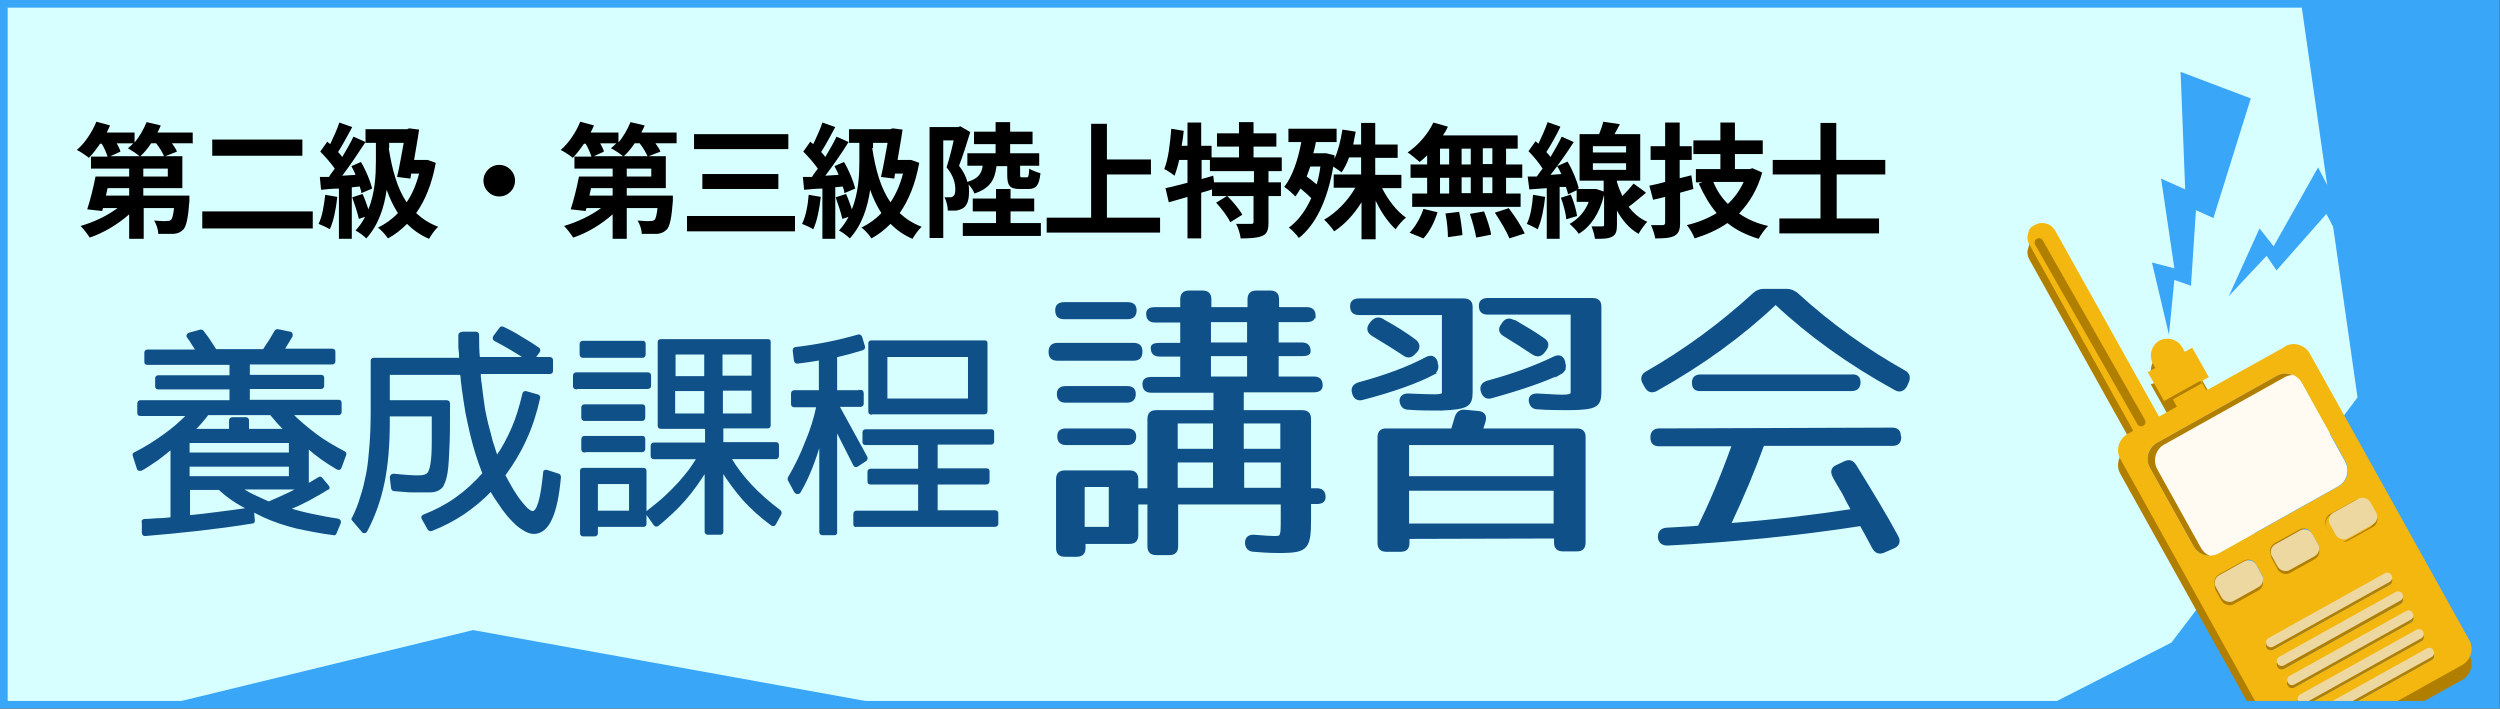
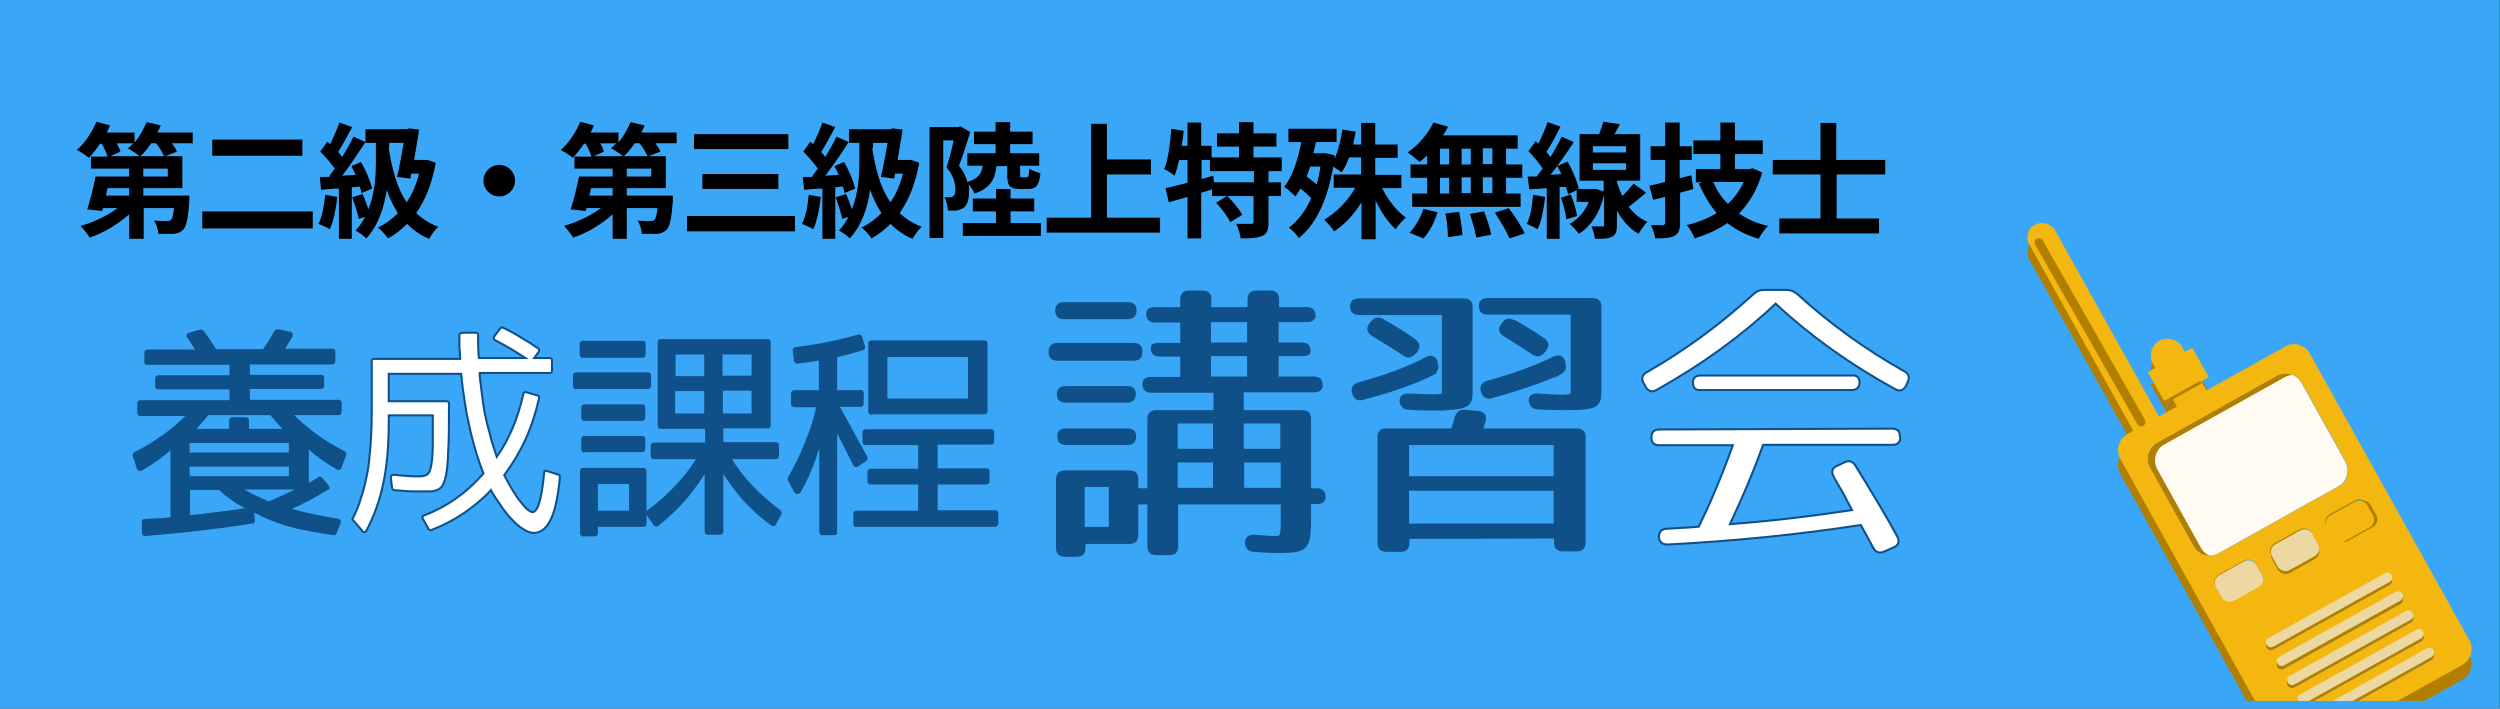
<svg xmlns="http://www.w3.org/2000/svg" id="_レイヤー_1" version="1.1" viewBox="0 0 601.9 170.6">
  <rect x="0" y="0" width="601.9" height="170.6" fill="#333333" stroke="none" />
  <defs>
    <style>
      .st0, .st1, .st2, .st3, .st4 {
        fill: none;
      }

      .st5 {
        fill: #b17f00;
      }

      .st6 {
        fill: #f3b70f;
      }

      .st7 {
        fill: #105088;
      }

      .st8 {
        fill: #3aa6f8;
      }

      .st1 {
        stroke: #3aa6f8;
        stroke-width: 1.9px;
      }

      .st1, .st2, .st4 {
        stroke-miterlimit: 10;
      }

      .st9 {
        fill: #fffbf2;
      }

      .st2 {
        stroke: #105088;
        stroke-width: .5px;
      }

      .st10 {
        fill: #eed8a2;
      }

      .st11 {
        fill: #fff;
      }

      .st12 {
        fill: #d8ffff;
        fill-rule: evenodd;
      }

      .st3 {
        stroke-linecap: round;
        stroke-linejoin: round;
        stroke-width: 2.1px;
      }

      .st3, .st4 {
        stroke: #b17f00;
      }

      .st13 {
        fill: #69b900;
      }

      .st4 {
        stroke-width: .7px;
      }

      .st14 {
        clip-path: url(#clippath);
      }
    </style>
    <clipPath id="clippath">
      <rect class="st0" x=".9" y=".9" width="600" height="168.8" />
    </clipPath>
  </defs>
  <rect class="st13" x=".9" y="1.9" width="600" height="132" />
  <rect class="st8" x=".9" y=".9" width="600" height="168.8" />
  <g>
    <g class="st14">
      <g>
-         <polygon class="st12" points="558 -71.3 -32.6 -71.3 -24.4 185.3 113.9 151.7 338.1 192.2 468.7 182.3 522.8 154.7 567.6 95.7 547 -48.4 563 -43.9 558 -71.3 558 -71.3" />
        <g>
          <path class="st5" d="M550.1,87.1l-18.9,10.5-1.2-2.2,1.8-1-4-7.1-1.8,1-.6-1.1c-1.1-1.9-3.5-2.6-5.5-1.6-1.9,1.1-2.6,3.5-1.6,5.5l.6,1.1-1.1.3,4,7.1,1.1-.3,1.2,2.2-4.3,2.4-25-44.8c-1-1.7-3.1-2.3-4.8-1.4s-1.4,1.3-1.7,2.1-.2,1.8.3,2.7l25,44.8-1.4.8c-2.1,1.2-2.9,3.9-1.7,6l38.4,69c1.2,2.1,3.9,2.9,6,1.7l37.9-21.1c2.1-1.2,2.9-3.9,1.7-6l-38.4-69c-1.2-2.1-3.9-2.9-6-1.7h0ZM535.5,143.6l-1.4-2.4c-.6-1-.2-2.3.8-2.9l6-3.3c1-.6,2.3-.2,2.9.8l1.4,2.4c.6,1,.2,2.3-.8,2.9l-6,3.3c-1,.6-2.3.2-2.9-.8ZM586.1,158.9l-28,15.6c-.6.3-1.3.1-1.6-.5s-.1-1.3.5-1.6l28-15.6c.6-.3,1.3-.1,1.6.5s.1,1.3-.5,1.6ZM583.6,154.4l-28,15.6c-.6.3-1.3.1-1.6-.5s-.1-1.3.5-1.6l28-15.6c.6-.3,1.3-.1,1.6.5s.1,1.3-.5,1.6h0ZM581.1,149.9l-28,15.6c-.6.3-1.3.1-1.6-.5s-.1-1.3.5-1.6l28-15.6c.6-.3,1.3-.1,1.6.5s.1,1.3-.5,1.6ZM578.6,145.4l-28,15.6c-.6.3-1.3.1-1.6-.5s-.1-1.3.5-1.6l28-15.6c.6-.3,1.3-.1,1.6.5s.1,1.3-.5,1.6ZM576.1,140.8l-28,15.6c-.6.3-1.3.1-1.6-.5s-.1-1.3.5-1.6l28-15.6c.6-.3,1.3-.1,1.6.5s.1,1.3-.5,1.6h0ZM549,136.1l-1.4-2.4c-.6-1-.2-2.3.8-2.9l6-3.3c1-.6,2.3-.2,2.9.8l1.4,2.4c.6,1,.2,2.3-.8,2.9l-6,3.3c-1,.6-2.3.2-2.9-.8ZM571.9,123.7c.6,1,.2,2.3-.8,2.9l-6,3.3c-1,.6-2.3.2-2.9-.8l-1.4-2.4c-.6-1-.2-2.3.8-2.9l6-3.3c1-.6,2.3-.2,2.9.8l1.4,2.4ZM565.4,111.1c1.2,2.1.4,4.9-1.7,6l-28.8,16.1c-2.1,1.2-4.9.4-6-1.7l-10.5-18.9c-1.2-2.1-.4-4.9,1.7-6l28.8-16.1c2.1-1.2,4.9-.4,6,1.7l10.5,18.9h0Z" />
          <polygon class="st8" points="536.6 71.3 544 55 547.4 59.3 558.1 40.3 561 45.9 577.4 22.8 586.9 38.2 562.2 55.5 560.1 51.5 548.1 65.1 545.7 61.6 536.6 71.3" />
          <polygon class="st8" points="522.2 80.6 518.1 63.2 523.5 64.6 520.3 43 526.1 45.6 525 17.3 541.9 23.7 532.9 52.5 528.7 50.6 527.5 68.8 523.5 67.4 522.2 80.6" />
          <path class="st6" d="M550.1,83.5l-18.9,10.5-1.2-2.2,1.8-1-4-7.1-1.8,1-.6-1.1c-1.1-1.9-3.5-2.6-5.5-1.6-1.9,1.1-2.6,3.5-1.6,5.5l.6,1.1-1.8,1,4,7.1,1.8-1,1.2,2.2-4.3,2.4-25-44.8c-1-1.7-3.1-2.3-4.8-1.4s-1.4,1.3-1.7,2.1-.2,1.8.3,2.7l25,44.8-1.4.8c-2.1,1.2-2.9,3.9-1.7,6l38.4,69c1.2,2.1,3.9,2.9,6,1.7l37.9-21.1c2.1-1.2,2.9-3.9,1.7-6l-38.4-69c-1.2-2.1-3.9-2.9-6-1.7h0ZM534.8,143.6l-1.4-2.4c-.6-1-.2-2.3.8-2.9l6-3.3c1-.6,2.3-.2,2.9.8l1.4,2.4c.6,1,.2,2.3-.8,2.9l-6,3.3c-1,.6-2.3.2-2.9-.8ZM585.4,158.9l-28,15.6c-.6.3-1.3.1-1.6-.5s-.1-1.3.5-1.6l28-15.6c.6-.3,1.3-.1,1.6.5s.1,1.3-.5,1.6ZM582.9,154.4l-28,15.6c-.6.3-1.3.1-1.6-.5s-.1-1.3.5-1.6l28-15.6c.6-.3,1.3-.1,1.6.5s.1,1.3-.5,1.6h0ZM580.4,149.9l-28,15.6c-.6.3-1.3.1-1.6-.5s-.1-1.3.5-1.6l28-15.6c.6-.3,1.3-.1,1.6.5s.1,1.3-.5,1.6ZM577.9,145.4l-28,15.6c-.6.3-1.3.1-1.6-.5s-.1-1.3.5-1.6l28-15.6c.6-.3,1.3-.1,1.6.5s.1,1.3-.5,1.6ZM575.3,140.8l-28,15.6c-.6.3-1.3.1-1.6-.5s-.1-1.3.5-1.6l28-15.6c.6-.3,1.3-.1,1.6.5.3.6.1,1.3-.5,1.6h0ZM548.2,136.1l-1.4-2.4c-.6-1-.2-2.3.8-2.9l6-3.3c1-.6,2.3-.2,2.9.8l1.4,2.4c.6,1,.2,2.3-.8,2.9l-6,3.3c-1,.6-2.3.2-2.9-.8ZM571.2,123.7c.6,1,.2,2.3-.8,2.9l-6,3.3c-1,.6-2.3.2-2.9-.8l-1.4-2.4c-.6-1-.2-2.3.8-2.9l6-3.3c1-.6,2.3-.2,2.9.8l1.4,2.4ZM564.7,111.1c1.2,2.1.4,4.9-1.7,6l-28.8,16.1c-2.1,1.2-4.9.4-6-1.7l-10.5-18.9c-1.2-2.1-.4-4.9,1.7-6l28.8-16.1c2.1-1.2,4.9-.4,6,1.7l10.5,18.9h0Z" />
          <g>
-             <rect class="st5" x="533.4" y="136.9" width="11.1" height="7.1" rx="2.1" ry="2.1" transform="translate(-.2 280.1) rotate(-29.1)" />
            <rect class="st5" x="546.9" y="129.4" width="11.1" height="7.1" rx="2.1" ry="2.1" transform="translate(5.2 285.7) rotate(-29.1)" />
            <rect class="st5" x="560.9" y="121.7" width="11.1" height="7.1" rx="2.1" ry="2.1" transform="translate(10.7 291.5) rotate(-29.1)" />
          </g>
          <rect class="st10" x="533.4" y="136.1" width="11.1" height="7.1" rx="2.1" ry="2.1" transform="translate(.2 280) rotate(-29.1)" />
          <path class="st5" d="M585.4,158.9l-28,15.6c-.6.3-1.3.1-1.6-.5s-.1-1.3.5-1.6l28-15.6c.6-.3,1.3-.1,1.6.5s.1,1.3-.5,1.6Z" />
          <path class="st5" d="M582.9,154.4l-28,15.6c-.6.3-1.3.1-1.6-.5s-.1-1.3.5-1.6l28-15.6c.6-.3,1.3-.1,1.6.5s.1,1.3-.5,1.6h0Z" />
          <path class="st5" d="M580.4,149.9l-28,15.6c-.6.3-1.3.1-1.6-.5s-.1-1.3.5-1.6l28-15.6c.6-.3,1.3-.1,1.6.5s.1,1.3-.5,1.6Z" />
          <path class="st5" d="M577.9,145.4l-28,15.6c-.6.3-1.3.1-1.6-.5s-.1-1.3.5-1.6l28-15.6c.6-.3,1.3-.1,1.6.5s.1,1.3-.5,1.6Z" />
          <path class="st5" d="M575.3,140.8l-28,15.6c-.6.3-1.3.1-1.6-.5s-.1-1.3.5-1.6l28-15.6c.6-.3,1.3-.1,1.6.5.3.6.1,1.3-.5,1.6h0Z" />
          <path class="st10" d="M585.4,158.2l-28,15.6c-.6.3-1.3.1-1.6-.5s-.1-1.3.5-1.6l28-15.6c.6-.3,1.3-.1,1.6.5s.1,1.3-.5,1.6Z" />
          <path class="st10" d="M582.9,153.7l-28,15.6c-.6.3-1.3.1-1.6-.5-.3-.6-.1-1.3.5-1.6l28-15.6c.6-.3,1.3-.1,1.6.5s.1,1.3-.5,1.6h0Z" />
          <path class="st10" d="M580.4,149.2l-28,15.6c-.6.3-1.3.1-1.6-.5s-.1-1.3.5-1.6l28-15.6c.6-.3,1.3-.1,1.6.5s.1,1.3-.5,1.6Z" />
          <path class="st10" d="M577.9,144.6l-28,15.6c-.6.3-1.3.1-1.6-.5s-.1-1.3.5-1.6l28-15.6c.6-.3,1.3-.1,1.6.5s.1,1.3-.5,1.6Z" />
          <path class="st10" d="M575.3,140.1l-28,15.6c-.6.3-1.3.1-1.6-.5s-.1-1.3.5-1.6l28-15.6c.6-.3,1.3-.1,1.6.5s.1,1.3-.5,1.6h0Z" />
          <rect class="st10" x="546.9" y="128.7" width="11.1" height="7.1" rx="2.1" ry="2.1" transform="translate(5.5 285.6) rotate(-29.1)" />
          <rect class="st6" x="560.1" y="121.7" width="11.1" height="7.1" rx="2.1" ry="2.1" transform="translate(10.6 291.2) rotate(-29.1)" />
-           <rect class="st10" x="560.9" y="121" width="11.1" height="7.1" rx="2.1" ry="2.1" transform="translate(11 291.5) rotate(-29.1)" />
          <path class="st9" d="M519.3,106.6l28.8-16.1c2.1-1.2,4.9-.4,6,1.7l10.5,18.9c1.2,2.1.4,4.9-1.7,6l-28.8,16.1c-2.1,1.2-4.9.4-6-1.7l-10.5-18.9c-1.2-2.1-.4-4.9,1.7-6h0Z" />
          <path class="st5" d="M529.9,131.9l-10.5-18.9c-1.2-2.1-.4-4.9,1.7-6l28.8-16.1c.7-.4,1.4-.6,2.1-.6-1.2-.5-2.7-.5-3.9.2l-28.8,16.1c-2.1,1.2-2.9,3.9-1.7,6l10.5,18.9c.8,1.5,2.4,2.3,3.9,2.3-.9-.4-1.6-1-2.1-1.9h0Z" />
          <line class="st3" x1="490.9" y1="58.4" x2="515.5" y2="101.6" />
          <line class="st4" x1="521.1" y1="96.9" x2="529.9" y2="92" />
        </g>
      </g>
    </g>
    <rect class="st1" x=".9" y=".9" width="600" height="168.8" />
  </g>
  <g>
    <path d="M46.5,34.5h-5.1c.5.7,1,1.4,1.2,2l-2.8,1.1h4.1v7.7h-9.4v1.8h11.1s0,.8,0,1.3c-.3,4-.7,5.9-1.4,6.8-.7.7-1.3,1-2.3,1.1-.8,0-2.3,0-3.8,0,0-1.1-.5-2.4-1-3.2,1.3.1,2.5.2,3.1.1.4,0,.7,0,1-.3.3-.3.5-1.1.7-2.8h-7.3v7.4h-3.5v-5.9c-2.7,2.4-6.2,4.5-9.5,5.6-.5-.8-1.5-2.1-2.2-2.8,3.2-.9,6.5-2.5,8.9-4.3h-3.5l-.2.7-3.6-.4c.7-2.1,1.5-5.3,2-7.9h8.1v-1.9h-9.2v-2.9h4c-.3-.9-.8-2.1-1.4-3.1h-.4c-.9,1.3-1.8,2.5-2.7,3.4-.7-.6-2.1-1.5-2.9-1.9,1.9-1.6,3.7-4.3,4.7-6.8l3.3.9c-.2.5-.5,1.1-.8,1.7h6.7v2.4c1.2-1.4,2.2-3.2,2.9-4.9l3.4.8c-.2.6-.5,1.1-.8,1.7h8.5v2.8h0ZM31.1,45.3h-5.2l-.4,1.8h5.6v-1.8ZM28.1,34.5c.4.7.8,1.5.9,2l-2.4,1.1h7c-.7-.6-2.1-1.5-2.8-1.9.5-.4.9-.8,1.3-1.2,0,0-4,0-4,0ZM39.5,37.6c-.4-.9-1.1-2.1-1.9-3.1h-1.2c-.8,1.2-1.7,2.3-2.6,3.1h5.7ZM40.4,40.6h-5.9v1.9h5.9v-1.9Z" />
    <path d="M75.3,50.9v4.1h-26.6v-4.1h26.6ZM72.8,33.6v3.9h-21.7v-3.9h21.7Z" />
    <path d="M81.2,47.5c-.3,2.8-.9,5.8-1.8,7.7-.6-.4-1.9-1-2.7-1.3.9-1.8,1.3-4.4,1.6-7,0,0,2.9.5,2.9.5ZM84.7,45.2v12.3h-3.1v-12.1c-1.6,0-3.1.2-4.3.3l-.3-3.1h2.2c.4-.7.9-1.3,1.4-2-.9-1.3-2.3-2.9-3.5-4.1l1.7-2.4c.2.2.4.4.7.6.8-1.7,1.7-3.6,2.2-5.2l3.1,1.1c-1.1,2-2.3,4.3-3.4,6,.4.4.7.8,1,1.2,1-1.7,2-3.4,2.7-4.9l2.9,1.3c-1.7,2.6-3.7,5.6-5.6,8.1l3.2-.2c-.3-.8-.7-1.5-1-2.1l2.3-1c1.2,2,2.3,4.7,2.7,6.4l-2.6,1.1c0-.4-.2-1-.4-1.6l-1.9.2h0ZM104.9,39.3c-.9,4.9-2.5,8.9-4.7,12,1.5,1.4,3.2,2.5,5.3,3.3-.7.6-1.7,2-2.2,2.9-2.1-.9-3.8-2.1-5.3-3.6-1.4,1.4-2.9,2.6-4.6,3.5-.5-.8-1.7-2.1-2.4-2.6,1.8-.9,3.4-2,4.8-3.5-1.1-1.7-2-3.6-2.7-5.6-.6,4.1-1.9,8.4-4.9,11.7-.6-.6-1.8-1.5-2.6-1.9.9-1,1.7-2.1,2.3-3.3l-1.5.5c-.3-1.4-1-3.5-1.6-5.2l2.5-.8c.5,1.1,1,2.5,1.4,3.7,1.6-4,1.8-8.3,1.8-11.5v-4.5h-2.5v-3.3h10l.5-.2,2.4.3c-.3,2.2-.8,4.8-1.2,7.3h3.1c0-.1,2.1.7,2.1.7h0ZM93.6,35.7c.8,5.1,2,9.6,4.3,13,1.3-1.9,2.3-4.2,3-6.9h-1.9l-.2,1.2-3.2-.4c.6-2.5,1.1-5.6,1.6-8.2h-3.5v1.2Z" />
    <path d="M124,43.5c0,2.1-1.7,3.8-3.8,3.8s-3.8-1.7-3.8-3.8,1.7-3.8,3.8-3.8,3.8,1.7,3.8,3.8Z" />
    <path d="M162.9,34.5h-5.1c.5.7,1,1.4,1.2,2l-2.8,1.1h4.1v7.7h-9.4v1.8h11.1s0,.8,0,1.3c-.3,4-.7,5.9-1.4,6.8-.7.7-1.4,1-2.3,1.1-.8,0-2.3,0-3.8,0,0-1.1-.5-2.4-1-3.2,1.3.1,2.5.2,3.1.1.4,0,.7,0,1-.3.3-.3.5-1.1.7-2.8h-7.4v7.4h-3.4v-5.9c-2.7,2.4-6.1,4.5-9.5,5.6-.5-.8-1.5-2.1-2.2-2.8,3.1-.9,6.5-2.5,8.9-4.3h-3.5l-.2.7-3.6-.4c.7-2.1,1.5-5.3,2-7.9h8.1v-1.9h-9.2v-2.9h4.1c-.3-.9-.8-2.1-1.4-3.1h-.4c-.9,1.3-1.8,2.5-2.7,3.4-.7-.6-2.1-1.5-2.9-1.9,1.9-1.6,3.7-4.3,4.7-6.8l3.3.9c-.2.5-.5,1.1-.8,1.7h6.7v2.4c1.2-1.4,2.2-3.2,2.9-4.9l3.4.8c-.2.6-.5,1.1-.8,1.7h8.5v2.8h0ZM147.5,45.3h-5.2l-.4,1.8h5.6v-1.8ZM144.5,34.5c.4.7.8,1.5.9,2l-2.4,1.1h7c-.7-.6-2.1-1.5-2.9-1.9.4-.4.9-.8,1.3-1.2,0,0-4,0-4,0ZM155.9,37.6c-.4-.9-1.1-2.1-1.9-3.1h-1.2c-.8,1.2-1.7,2.3-2.6,3.1h5.7ZM156.8,40.6h-5.9v1.9h5.9v-1.9Z" />
    <path d="M191.4,52v3.7h-26v-3.7h26ZM189.8,32.3v3.6h-22.7v-3.6h22.7ZM187.4,41.9v3.6h-18.3v-3.6h18.3Z" />
    <path d="M197.6,47.5c-.3,2.8-.9,5.8-1.8,7.7-.6-.4-1.9-1-2.7-1.3.9-1.8,1.4-4.4,1.6-7l2.9.5ZM201.1,45.2v12.3h-3.1v-12.1c-1.6,0-3.1.2-4.4.3l-.3-3.1h2.2c.4-.7.9-1.3,1.4-2-.9-1.3-2.3-2.9-3.5-4.1l1.7-2.4c.2.2.4.4.7.6.8-1.7,1.7-3.6,2.2-5.2l3.1,1.1c-1.1,2-2.3,4.3-3.4,6,.4.4.7.8,1,1.2,1-1.7,2-3.4,2.7-4.9l2.9,1.3c-1.6,2.6-3.7,5.6-5.6,8.1l3.2-.2c-.3-.8-.7-1.5-1-2.1l2.3-1c1.2,2,2.3,4.7,2.7,6.4l-2.6,1.1c0-.4-.2-1-.4-1.6l-1.9.2h0ZM221.3,39.3c-.9,4.9-2.5,8.9-4.7,12,1.5,1.4,3.2,2.5,5.3,3.3-.7.6-1.7,2-2.2,2.9-2.1-.9-3.8-2.1-5.3-3.6-1.4,1.4-2.9,2.6-4.6,3.5-.5-.8-1.6-2.1-2.4-2.6,1.8-.9,3.4-2,4.8-3.5-1.1-1.7-2-3.6-2.7-5.6-.6,4.1-1.9,8.4-4.9,11.7-.6-.6-1.8-1.5-2.6-1.9.9-1,1.7-2.1,2.3-3.3l-1.5.5c-.3-1.4-1-3.5-1.6-5.2l2.5-.8c.5,1.1,1,2.5,1.4,3.7,1.6-4,1.8-8.3,1.8-11.5v-4.5h-2.5v-3.3h10l.5-.2,2.4.3c-.3,2.2-.8,4.8-1.2,7.3h3.1c0-.1,2.1.7,2.1.7h0ZM210,35.7c.8,5.1,2,9.6,4.4,13,1.3-1.9,2.3-4.2,3-6.9h-1.9l-.2,1.2-3.2-.4c.6-2.5,1.1-5.6,1.6-8.2h-3.5v1.2h0Z" />
    <path d="M239.9,40.1c-.4,3.2-1.5,5.2-5.3,6.5-.2-.7-.9-1.6-1.4-2.2.1.6.1,1.2.1,1.8,0,1.9-.4,3.2-1.4,3.9-.5.3-1.1.5-1.7.6-.6,0-1.3,0-2,0,0-.9-.3-2.2-.8-3.2.5,0,.9,0,1.3,0,.3,0,.6,0,.8-.3.4-.2.5-.8.5-1.7,0-1.3-.4-3.2-2.1-5.2.6-1.9,1.3-4.5,1.7-6.5h-2.5v23.5h-3.3v-26.7h6.9l.5-.2,2.4,1.4c-.8,2.6-1.8,5.8-2.7,8.1,1.1,1.4,1.7,2.7,2,3.9,2.6-.8,3.4-1.9,3.7-3.9h-3.7v-3h6.8v-2.2h-5.2v-3h5.2v-2.3h3.5v2.3h5.4v3h-5.4v2.2h7v3h-4.6v2c0,.7,0,.8.5.8h1.1c.4,0,.5-.3.6-2.1.6.4,1.9.9,2.7,1.1-.3,3-1.1,3.8-2.9,3.8h-2.1c-2.5,0-3-.9-3-3.5v-2h-2.6,0ZM250.6,53.7v3.1h-18.8v-3.1h8v-2.8h-5.6v-3.1h5.6v-2.3h3.5v2.3h5.7v3.1h-5.7v2.8h7.3,0Z" />
    <path d="M279.3,52.4v3.6h-27.3v-3.6h10.7v-22.6h3.8v8.6h10.6v3.6h-10.6v10.4h12.7Z" />
    <path d="M305.4,41.2v2.7h3v3.3h-3v6.3c0,1.8-.3,2.8-1.5,3.3-1.2.5-2.9.6-5.2.6-.1-1-.6-2.6-1.1-3.5,1.5,0,3.1,0,3.6,0,.5,0,.6-.1.6-.5v-6.2h-6.3c1.3,1.3,2.9,3.2,3.6,4.5l-2.9,1.8c-.6-1.3-2.1-3.3-3.4-4.7l2.6-1.6h-3.6v-1.6c-.9.3-1.8.6-2.6.8v11h-3.3v-10c-1.6.5-3.1.9-4.5,1.3l-.8-3.4c1.5-.3,3.3-.8,5.3-1.3v-5.5h-2c-.3,1.4-.7,2.7-1.1,3.8-.5-.4-1.8-1.3-2.5-1.6,1-2.4,1.4-6.1,1.7-9.7l3,.5c-.1,1.2-.3,2.4-.5,3.6h1.4v-5.6h3.3v5.6h2.5v2.8h6.6v-2.6h-5.3v-3.2h5.3v-2.7h3.5v2.7h5.5v3.2h-5.5v2.6h6.8v3.3s-3.3,0-3.3,0ZM301.9,41.2h-10.6v-2.7h-2v4.6l2.8-.8.2,1.6h9.6v-2.7h0Z" />
    <path d="M332.7,45.2c1.4,2.8,3.5,5.6,5.8,7.2-.8.6-1.9,1.9-2.5,2.8-1.8-1.7-3.5-4.1-4.8-6.9v9.3h-3.4v-8.9c-1.8,2.9-4.1,5.4-6.6,7-.5-.8-1.6-2.1-2.4-2.8,2.9-1.7,5.7-4.5,7.5-7.7h-5.2v-3.2h6.6v-4.1h-2.9c-.5,1.4-1.1,2.6-1.8,3.6-.5-.4-1.3-.9-2-1.4-1.4,8.2-4.3,14.1-8.3,17.2-.5-.8-1.7-2-2.4-2.5,2.2-1.6,4-4,5.4-7.1-.8-.8-1.7-1.6-2.6-2.3-.4.7-.8,1.3-1.2,1.9-.6-.6-1.9-1.8-2.7-2.3,2-2.6,3.3-6.5,4.1-10.8h-3.1v-3.2h11.6v3.2h-5c-.1.9-.4,1.8-.6,2.7h3.1c0,0,2,.5,2,.5v.8c.9-1.9,1.5-4.5,1.9-7l3.2.5c-.2,1.1-.4,2.1-.6,3.1h1.9v-5.2h3.4v5.2h5.4v3.2h-5.4v4.1h6.3v3.2h-4.9ZM315.5,40c-.3.9-.6,1.7-.9,2.5.8.6,1.6,1.2,2.4,1.9.4-1.3.7-2.8.9-4.3h-2.5Z" />
    <path d="M343.6,37.4c-.6.6-1.2,1.1-1.8,1.6-.7-.6-2.1-1.8-2.9-2.3,2.5-1.7,4.9-4.4,6.2-7.2l3.5,1c-.3.7-.7,1.4-1.2,2.1h18v3.2h-2.8v3.8h3.9v3.2h-3.9v3.8h3.5v3.2h-26.1v-3.2h3.6v-3.8h-4v-3.2h4v-2.2h0ZM339.3,56.1c1.3-1.3,2.7-3.6,3.4-5.8l3.4.8c-.7,2.3-1.9,4.7-3.4,6.3l-3.4-1.4h0ZM346.7,39.6h2.2v-3.8h-2.2v3.8ZM346.7,46.6h2.2v-3.8h-2.2v3.8ZM351.3,51c.4,1.8.7,4.2.8,5.6l-3.5.5c0-1.4-.2-3.9-.6-5.7l3.3-.4h0ZM354.1,39.6v-3.8h-2.2v3.8h2.2ZM351.9,42.7v3.8h2.2v-3.8h-2.2ZM357.3,50.9c.7,1.8,1.5,4.1,1.7,5.6l-3.6.7c-.2-1.4-.9-3.9-1.5-5.7,0,0,3.4-.6,3.4-.6ZM359.3,35.7h-2.3v3.8h2.3v-3.8ZM359.3,42.7h-2.3v3.8h2.3v-3.8ZM363.3,50.2c1.4,1.8,3,4.3,3.8,6l-3.7,1.2c-.6-1.6-2.2-4.2-3.5-6.2,0,0,3.4-1.1,3.4-1.1Z" />
    <path d="M372,47.5c-.3,2.8-.9,5.8-1.8,7.7-.6-.4-1.9-1-2.6-1.3.9-1.8,1.3-4.4,1.5-7l2.9.5h0ZM396.2,46.5c-1.4,1.1-2.8,2.4-4.1,3.3,1.2,1.5,2.6,2.8,4.5,3.6-.6.6-1.6,2-2.1,2.9-2.3-1.3-4-3.4-5.2-5.6v3.4c0,1.5-.2,2.4-1.2,2.9-1,.5-2.2.5-4.1.5-.1-.9-.5-2.2-.8-3,1,0,2.1,0,2.5,0s.5,0,.5-.4v-7.2c-1.1,4.6-3.3,7.7-6.1,9.4-.4-.7-1.6-1.9-2.2-2.4,2-1.1,3.7-2.9,4.6-5.3h-2.9v-2.8l-2.1,1c0-.5-.3-1.1-.5-1.8h-1.5v12.5h-3.1v-12.2l-4.2.3-.4-3.1h2.2c.5-.7.9-1.3,1.4-1.9-.8-1.3-2.2-3-3.4-4.2l1.7-2.4c.2.2.5.4.7.6.8-1.7,1.7-3.7,2.2-5.2l3.1,1.1c-1,2.1-2.3,4.4-3.4,6.1.4.4.7.8,1,1.2,1-1.7,2-3.4,2.7-4.9l2.9,1.3c-1.6,2.5-3.7,5.5-5.6,7.9l2.6-.2c-.3-.7-.6-1.3-1-1.9l2.5-1.1c1.2,2,2.3,4.7,2.7,6.4l-.3.2h4.5c0,0,1.8.6,1.8.6v-2.6h-5.8v-11.2h4.7c.4-1,.8-2.1,1-3l4,.6c-.4.8-.9,1.7-1.3,2.4h6.2v11.2h-5.6v.3c.3,1.1.8,2.3,1.3,3.4,1-1,2-2.1,2.7-3l2.9,2.1h0ZM378.2,46.9c.7,1.6,1.3,3.7,1.5,5.1l-2.6.8c-.1-1.4-.7-3.6-1.3-5.2l2.5-.8h0ZM383.5,36.7h8v-1.5h-8v1.5ZM383.5,40.9h8v-1.6h-8v1.6Z" />
    <path d="M407.7,45.5c-1.1.3-2.1.6-3.2.9v7.2c0,1.7-.3,2.6-1.4,3.2-1,.5-2.4.6-4.6.6-.1-.9-.6-2.3-1-3.2,1.2,0,2.4,0,2.8,0s.6-.2.6-.6v-6.2l-2.9.7-.9-3.4c1.1-.2,2.4-.5,3.8-.9v-5.3h-3.5v-3.3h3.5v-5.7h3.5v5.7h2.9v3.3h-2.9v4.4l2.8-.7.5,3.3h0ZM424.3,41.4c-1.1,4.1-3.1,7.4-5.6,10,2,1.4,4.3,2.4,7,3-.8.7-1.8,2.2-2.3,3.1-2.9-.9-5.4-2.1-7.5-3.8-2.3,1.6-5,2.8-7.9,3.7-.4-1-1.2-2.5-1.9-3.2,2.6-.6,5.1-1.6,7.2-2.9-1.7-2-3.1-4.4-4.3-7.1l.9-.3h-1.6v-3.2h5.9v-3.6h-6.5v-3.3h6.5v-4.3h3.5v4.3h6.7v3.3h-6.7v3.6h3.6l.6-.2,2.3,1h0ZM412.5,43.8c.8,2,2,3.8,3.5,5.3,1.6-1.5,2.9-3.3,3.8-5.3h-7.3Z" />
    <path d="M442.2,42v10.6h10.2v3.6h-24v-3.6h9.9v-10.6h-11.5v-3.5h11.5v-8.9h3.8v8.9h11.8v3.5s-11.8,0-11.8,0Z" />
  </g>
  <g>
    <g>
      <g>
        <path class="st11" d="M274.8,84.7c0,1.3-.6,1.9-1.9,1.9h-18.3c-1.3,0-1.9-.6-1.9-1.9,0-1.2.6-1.9,1.9-1.9h18.3c1.3,0,1.9.6,1.9,1.8ZM273.4,74.7c0,1.2-.6,1.9-1.9,1.9h-15.3c-1.3,0-1.9-.6-1.9-1.9,0-1.1.6-1.7,1.9-1.7h15.3c1.3,0,1.9.6,1.9,1.7h0ZM316.4,76c0,.9-.6,1.3-1.9,1.3h-6.9s0,5.4,0,5.4h5.8c1.3,0,1.9.6,1.9,1.9,0,.6-.6.9-1.9.9h-5.8s0,5.4,0,5.4h8.7c1.3,0,1.9.6,1.9,1.9,0,.9-.6,1.4-1.9,1.4h-17.1c0,0,0,4.8,0,4.8h14.3c1.3,0,1.9.6,1.9,1.9v16.9c0,0,1.6,0,1.6,0,1.3,0,1.9.6,1.9,1.9,0,.9-.6,1.4-1.9,1.4h-1.6s0,3.9,0,3.9c0,6.9-.7,7.8-6.7,7.9-1,0-3.6,0-6.8-.3-1.2,0-1.9-.8-1.9-1.9,0-1.1.6-1.8,2-1.7,2.4.2,4.1.3,4.8.3,1.7,0,1.8,0,1.8-4.2v-3.9s-25.2,0-25.2,0v10.3c0,1.3-.6,1.9-1.9,1.9h-3.1c-1.3,0-1.9-.6-1.9-1.9v-10.3s-2.7,0-2.7,0v7.6c0,1.3-.6,1.9-1.9,1.9h-10.8s0,1.2,0,1.2c0,1.3-.6,1.9-1.9,1.9h-2.8c-1.3,0-1.9-.6-1.9-1.9v-16.5c0-1.3.6-1.9,1.9-1.9h15.5c1.3,0,1.9.6,1.9,1.9v2.4s2.7,0,2.7,0v-16.9c0-1.3.6-1.9,1.9-1.9h14s0-4.7,0-4.7h-15.2c-1.3,0-1.9-.6-1.9-1.9,0-.9.6-1.4,1.9-1.4h7.2s0-5.4,0-5.4h-5.2c-1.3,0-1.9-.6-1.9-1.9,0-.6.6-.9,1.9-.9h5.2s0-5.4,0-5.4h-6.3c-1.3,0-1.9-.6-1.9-1.9,0-.9.6-1.3,1.9-1.3h6.3s0-2.1,0-2.1c0-1.3.6-1.9,1.9-1.9h3.2c1.3,0,1.9.6,1.9,1.9v2.1s9.2,0,9.2,0v-2.1c0-1.3.6-1.9,1.9-1.9h3.3c1.3,0,1.9.6,1.9,1.9v2.1s6.9,0,6.9,0c1.3,0,1.9.6,1.9,1.9h0ZM273.2,94.9c0,1.1-.6,1.8-1.9,1.8h-14.7c-1.3,0-1.9-.6-1.9-1.9,0-1,.6-1.6,1.9-1.6h14.7c1.3,0,1.9.5,1.9,1.7h0ZM273.3,105.1c0,1.1-.6,1.8-1.9,1.8h-14.7c-1.3,0-1.9-.6-1.9-1.9,0-1.1.6-1.6,1.9-1.6h14.7c1.3,0,1.9.6,1.9,1.7h0ZM267.2,117h-6.3s0,10.1,0,10.1h6.3s0-10.1,0-10.1ZM292.3,101.7h-9s0,6.6,0,6.6h9s0-6.6,0-6.6ZM292.3,111.1h-9s0,6.6,0,6.6h9s0-6.6,0-6.6ZM300.5,77.3h-9.2s0,5.4,0,5.4h9.2s0-5.4,0-5.4ZM300.5,85.5h-9.2s0,5.4,0,5.4h9.2s0-5.4,0-5.4ZM308.5,101.7h-9.3s0,6.6,0,6.6h9.3s0-6.6,0-6.6ZM308.6,111.1h-9.3s0,6.6,0,6.6h9.3s0-6.6,0-6.6Z" />
        <path class="st11" d="M347.1,98.6c-2.6,0-5.5,0-8-.2-1.2,0-1.8-.8-1.9-1.9,0-1,.7-1.6,2.1-1.5,5.8.2,7.8.4,8.1-.3v-19.1c0,0-20.2,0-20.2,0-1.3,0-1.9-.6-1.9-1.9,0-1,.6-1.6,1.9-1.6h25.2c1.3,0,1.9.6,1.9,1.8v20.5c0,3.3-1,3.9-7.2,4.2h0ZM345.1,90c-3.8,2-9.6,4.1-16.9,6-1.2.4-2.1-.1-2.4-1.3-.4-1.2.1-2,1.3-2.4,6.3-1.7,11.8-3.7,16.3-6.1,1.1-.6,2.1-.3,2.5,1v.3c.4,1.1,0,1.9-.9,2.5h0ZM333,77.1c3.3,1.8,5.7,3.4,7.6,4.8,1,.7,1.2,1.8.4,2.7l-.4.4c-.8.9-1.6,1.1-2.6.4-2.4-1.6-4.7-3-7.5-4.7-1.1-.7-1.4-1.6-.6-2.7l.3-.4c.8-.9,1.6-1.2,2.7-.6h0ZM357.4,101.5l-.6,1.9h22.8c1.3,0,1.9.6,1.9,1.8v25.4c0,1.3-.6,1.9-1.8,1.9h-3.4c-1.3,0-1.9-.6-1.9-1.9v-1.2s-35.3.1-35.3.1v1.2c0,1.3-.6,1.9-1.9,1.9h-3.4c-1.3,0-1.9-.6-1.9-1.9v-25.4c0-1.3.6-1.9,1.8-1.9h15.9c.1-.4.6-1.8.9-3,.4-1.1,1.1-1.6,2.2-1.5l3.2.3c1.4.1,1.9,1,1.5,2.3h0ZM374.3,106.9h-35.3c0,.1,0,8,0,8h35.3c0-.1,0-8,0-8ZM374.3,117.9h-35.3c0,.1,0,8.4,0,8.4h35.3c0-.1,0-8.4,0-8.4ZM378.2,98.5c-2.6,0-5.5,0-8-.2-1.2,0-1.8-.8-1.9-1.9,0-1,.7-1.5,2.1-1.4,6.8.4,8.1.5,8-.7v-18.8c0,0-20.2,0-20.2,0-1.3,0-1.9-.6-1.9-1.9,0-1,.6-1.6,1.9-1.6h25.2c1.3,0,1.9.6,1.9,1.8v20.5c0,3.5-1,4.1-7.3,4.2h0ZM375.8,89.8c-3.6,1.8-9.4,3.8-16.6,5.8-1.2.4-2-.1-2.4-1.3-.4-1.2.1-2,1.3-2.4,6.3-1.7,11.7-3.7,16-5.8,1.2-.6,2.1-.3,2.5,1v.3c.4,1.1,0,2-.9,2.5h0ZM364.7,77.3c2.6,1.5,4.9,2.9,6.9,4.3,1.1.7,1.2,1.7.4,2.7l-.3.4c-.8,1-1.6,1.1-2.7.4-2.4-1.6-4.6-3-6.9-4.4-1.1-.7-1.2-1.6-.4-2.6l.2-.3c.7-1,1.6-1.1,2.7-.4h0Z" />
        <path class="st11" d="M432.6,70.7c8.1,7.4,16.8,13.6,25.9,18.7,1.1.6,1.3,1.5.8,2.6l-.4.9c-.6,1.1-1.6,1.4-2.6.8-11.1-6.1-20.7-13-28.8-20.6-8,7.6-17.6,14.6-28.7,20.8-1.1.6-2,.3-2.6-.8l-.5-.9c-.6-1.1-.3-2,.8-2.6,9.1-5.2,17.7-11.5,25.8-18.9.7-.6,1.4-.9,2.3-.9h5.6c.9,0,1.6.3,2.4.9h0ZM457.5,105.2c0,1.3-.6,1.9-1.9,1.9h-31.1c-2.2,6.1-4.8,12.3-8,19.1,10.4-.8,20.2-2,29.4-3.4-.9-1.6-1.6-3-2.1-4-1.1-1.8-1.8-3.1-2.1-3.6l-.2-.4c-.6-1.1-.5-2.1.7-2.6l1.9-.9c1.1-.5,1.9-.3,2.6.8,3.7,6,7.2,11.7,10.1,17.1.6,1.1.3,2.1-.9,2.6l-2.3,1c-1.1.5-2,.2-2.6-.9-1.1-2.1-2.1-3.9-3-5.5-15.5,2.4-31.1,3.9-46.5,4.7-1.3,0-2-.6-2.1-1.8,0-1.2.6-1.9,1.8-2,3.4-.2,5.9-.3,7.8-.5,2.6-5.3,5.4-11.8,8.2-19.6h-17.7c-1.3,0-1.9-.6-1.9-1.9,0-1.2.6-1.9,1.9-1.9l56-.2c1.3,0,1.9.6,1.9,1.8h0ZM447.7,92c0,1.2-.6,1.9-1.9,1.9h-36.3c-1.3.1-1.9-.5-1.9-1.8,0-1.1.6-1.7,1.9-1.7h36.3c1.3-.1,1.9.5,1.9,1.7Z" />
      </g>
      <g>
        <path class="st11" d="M69.5,122.5c1.9.6,3.8,1.1,5.8,1.5,1.9.4,3.9.8,6,1.1.5.1.6.4.5.8l-1,2.4c-.1.3-.3.4-.5.3-3.1-.4-6.1-1-8.9-1.6-2.8-.7-5.5-1.6-7.9-2.7l-2.6-1.3.2,2.2c0,.4,0,.6-.4.6-8.7,1.4-17.3,2.3-25.7,3-.3,0-.5,0-.6-.5v-2.5c-.2-.3,0-.5.3-.6,1.4,0,2.7-.2,3.8-.2,1.1,0,2-.2,2.8-.2v-16.9c-1.1.9-2.2,1.8-3.4,2.7-1.2.8-2.5,1.7-3.9,2.5-.2,0-.3,0-.5,0-.2,0-.3-.2-.3-.3l-1-3.1c-.1-.3,0-.5.3-.6,2.6-1.3,4.9-2.8,7-4.3s4-3.1,5.7-4.9h-11.4c-.3,0-.5-.1-.5-.5v-2.2c0-.4.2-.6.5-.6h21.7c0,0,0-3.1,0-3.1h-17.4c-.3,0-.5-.1-.5-.5v-1.9c0-.3.2-.5.5-.5h17.4c0,0,0-3,0-3h-20c-.3,0-.5-.1-.5-.4v-2.3c0-.3.2-.5.5-.5h11.9c-.4-.7-.8-1.2-1.1-1.7-.3-.5-.6-1-1-1.5-.2-.2-.2-.4-.1-.5,0-.2.2-.3.5-.4l2.6-.7c.2,0,.4,0,.5.2.5.7,1.1,1.4,1.6,2.2.5.8,1,1.5,1.5,2.3h11.6c.5-.8,1-1.6,1.5-2.3.5-.8.9-1.5,1.3-2.2.1-.2.3-.3.6-.3l2.9.6c.2,0,.3.1.4.3,0,.2,0,.3,0,.5-.3.5-.6,1-.9,1.5s-.7,1.1-1.1,1.8h11.7c.4,0,.6.1.6.5v2.3c0,.3-.2.5-.6.5h-20c0,0,0,3,0,3h17.4c.3,0,.5.1.5.5v1.9c0,.3-.2.5-.5.5h-17.4c0,0,0,3.1,0,3.1h21.6c.3,0,.5.1.5.5v2.2c0,.3-.2.5-.5.5h-11.3c1.7,1.7,3.6,3.3,5.7,4.9s4.4,2.9,7,4.3c.2.1.3.3.2.6l-1.1,3c-.1.4-.4.5-.8.3-2.7-1.6-5-3.2-7.1-5.1v9s2.7-1.6,2.7-1.6c.2-.2.4-.1.6.1l1.5,1.8c.1.1.2.3.2.4s0,.3-.3.3c-1.4.9-2.9,1.7-4.5,2.6-1.5.8-3.2,1.6-4.9,2.3h0ZM45.4,109.2h24.4c0,0,0-2.8,0-2.8h-24.4c0,0,0,2.8,0,2.8ZM45.4,112.1v2.8s24.4,0,24.4,0v-2.8s-24.4,0-24.4,0ZM59.8,122.5c-2.6-1.3-5-2.9-7-4.8h-7.3s0,6.6,0,6.6c2.3-.2,4.6-.5,6.9-.8,2.4-.3,4.8-.6,7.4-1h0ZM68.5,103.4c-.9-.9-2-2.1-3.3-3.7h-15.2c-.6.8-1.2,1.5-1.8,2.2-.5.6-1.1,1.2-1.6,1.6h8.8s0-2.3,0-2.3c0-.3.2-.5.6-.5h3.2c.3,0,.5.2.5.5v2.3s8.8,0,8.8,0h0ZM64.7,121c1.3-.6,2.6-1.1,3.8-1.7,1.2-.5,2.3-1.1,3.4-1.7h-13.8c.8.6,1.8,1.2,2.9,1.7,1.1.5,2.3,1.1,3.7,1.7h0Z" />
        <path class="st11" d="M111.5,80.1h3c.4,0,.6.2.6.5,0,1.9,0,3.8.2,5.6h11.2c-2.4-1.6-4.8-3-7.3-4.3-.4-.2-.4-.5-.2-.9l1.5-2c.2-.2.4-.2.6-.1,1.5.7,3,1.5,4.4,2.4,1.4.8,2.8,1.7,4.1,2.6.3.2.3.5.1.8l-1.1,1.5h3.7c.4,0,.6.2.6.5v2.6c0,.3-.2.5-.6.5h-16.8c0,.6,0,1.1.1,1.4,0,.4,0,.7.1,1,.2,2,.5,3.8.7,5.4.2,1.6.6,3.1.9,4.5.4,1.5.8,2.9,1.1,4.2.4,1.3.8,2.5,1.2,3.7h0c1.5-2.1,2.7-4.4,3.8-6.9,1.1-2.5,1.9-5.3,2.6-8.2,0-.4.3-.5.6-.5l2.8.8c.3.1.5.3.4.6-.8,3.6-1.9,7-3.3,10-1.4,3.1-3.1,5.9-5.1,8.6l.8,1.5c.4.7.8,1.4,1.2,2.1s.9,1.3,1.3,2c.9,1.2,1.6,2,2.1,2.5.6.5,1.1.8,1.4.8,1.3,0,2.2-3.2,2.8-9.4,0-.2,0-.4.2-.5.2-.1.3-.1.5,0l2.8.9c.2.1.3.3.3.6-.8,8.9-2.8,13.3-6.2,13.4-.9,0-1.7-.3-2.6-.9-1.1-.6-2.1-1.6-3.2-2.8-.6-.6-1.1-1.4-1.7-2.1-.5-.8-1.1-1.6-1.7-2.5-.2-.4-.5-.7-.7-1.1s-.4-.6-.5-.9c-2,2.2-4.3,4-6.6,5.6-2.4,1.6-4.9,2.9-7.7,4-.2.1-.5,0-.7-.2l-1.4-2.5c-.2-.4-.2-.6.3-.8,2.8-1.1,5.3-2.4,7.7-4.1,2.4-1.7,4.6-3.7,6.6-6l-.3-.8c-1-2.6-1.9-5.5-2.7-8.8-.4-1.6-.7-3.3-1.1-5.1-.3-1.8-.6-3.8-.9-5.9,0-.3-.1-.9-.2-1.6,0-.8-.1-1.3-.2-1.8h-17.4c0,0,0,6.6,0,6.6h13.9c.4,0,.6.2.6.6,0,4.8,0,8.6-.2,11.6-.1,2.9-.3,4.9-.6,6-.2.9-.5,1.6-.8,2.2-.4.5-.9.9-1.6,1.1-.3.1-.7.2-1.2.2-.5,0-1,0-1.6,0-.8,0-1.7,0-2.9,0s-2.6-.2-4.3-.3c-.3,0-.4-.2-.5-.5l-.3-2.5c0-.4.2-.7.7-.7,2.8.3,4.7.4,5.8.4,1.3,0,2.1-.2,2.5-.7.7-.8,1.1-3.3,1.1-7.5v-6.5s-10.6,0-10.6,0v1.6c0,5.5-.4,10.4-1.3,14.7-.9,4.3-2.3,8.1-4.1,11.5-.1.2-.2.3-.4.3-.2,0-.4,0-.5-.2l-2.3-2.7c-.2-.2-.2-.3,0-.5.8-1.6,1.5-3.3,2-5.1.6-1.7,1-3.6,1.4-5.5.4-2,.6-4.3.8-6.8.2-2.5.3-5.3.3-8.4v-12c0-.3.1-.5.5-.5h20.8c0-1-.1-1.9-.2-2.8,0-.9,0-1.9,0-2.9,0-.3.2-.5.5-.5h0Z" />
        <path class="st11" d="M138.7,93.5c-.3,0-.5-.2-.5-.5v-2.5c0-.4.2-.6.5-.6h17.2c.4,0,.6.1.6.5v2.5c0,.3-.2.5-.6.5h-17.2c0,0,0,0,0,0ZM140.3,85.9c-.3,0-.5-.2-.5-.6v-2.5c0-.3.2-.5.5-.5h14.4c.3,0,.5.1.5.5v2.5c0,.4-.2.6-.5.6h-14.4s0,0,0,0ZM143.7,126.6v1.8c0,.3-.2.5-.6.5h-2.7c-.3,0-.5-.2-.5-.5v-15c0-.3.1-.5.5-.5h14.5c.3,0,.5.1.5.5v12.7c0,.3-.1.5-.5.5h-11.2s0,0,0,0ZM140.7,101.1c-.3,0-.5-.2-.5-.6v-2.4c0-.3.2-.5.5-.5h13.9c.3,0,.5.1.5.5v2.4c0,.4-.2.6-.5.6h-13.9s0,0,0,0ZM140.7,108.7c-.3,0-.5-.2-.5-.5v-2.4c0-.4.2-.6.5-.6h13.9c.3,0,.5.1.5.5v2.4c0,.3-.2.5-.5.5h-13.9s0,0,0,0ZM143.7,123.2h8s0-6.9,0-6.9h-8s0,6.9,0,6.9ZM155.9,123.8c-.2-.3-.2-.5.1-.7,1.4-1.1,2.8-2.2,4-3.3s2.4-2.3,3.5-3.5c.9-1,1.7-2,2.5-3,.7-1,1.4-2,2-3h-10.6c-.3,0-.5-.2-.5-.5v-2.5c0-.3.2-.5.5-.5h12.6s0-3.8,0-3.8h-10.8c-.4,0-.6-.1-.6-.5v-20.1c0-.3.1-.5.5-.5h25.6c.4,0,.6,0,.6.4v20.1c0,.3-.1.5-.5.5h-10.9s0,3.8,0,3.8h12.8c.4,0,.6.1.6.5v2.5c0,.4-.2.6-.6.6h-10.9c2.7,4.6,6.7,8.8,11.9,12.7.2.2.3.4.2.7l-1.3,2.4c-.2.4-.5.4-.8.2-2.6-1.9-4.8-3.9-6.8-6.1-1.9-2.2-3.6-4.5-5.1-6.9v14.7c0,.3-.1.5-.5.5h-3c-.3,0-.5-.2-.5-.5v-14.7c-1.5,2.4-3.1,4.7-5,6.9-1.9,2.2-4.1,4.2-6.5,6.2-.3.2-.6.2-.8-.1l-1.7-2.4h0ZM162.4,90.8h7.4s0-5.7,0-5.7h-7.4s0,5.7,0,5.7ZM169.8,99.8v-5.9s-7.5,0-7.5,0v5.9s7.5,0,7.5,0ZM181.2,90.7v-5.6s-7.5,0-7.5,0v5.6s7.5,0,7.5,0ZM173.8,99.8h7.4s0-6,0-6h-7.4s0,6,0,6Z" />
        <path class="st11" d="M207.2,94.1c.3,0,.5.2.5.6v2.5c0,.3-.2.5-.5.5h-5.4s6.8,12.4,6.8,12.4c.1.3,0,.5-.2.7l-2,1.3c-.3.2-.6.2-.8-.3l-4.3-8.5v24.8c0,.3,0,.5-.4.5h-2.9c-.3,0-.5-.2-.5-.5v-21.8c-.7,2.3-1.4,4.4-2.2,6.4s-1.7,3.9-2.7,5.6c-.1.3-.3.4-.6.4-.2,0-.4-.1-.6-.4l-1.5-2.8c0-.2,0-.3,0-.4,1.7-2.9,3.1-5.8,4.2-8.7,1.2-2.8,2.1-5.7,2.7-8.6h-5.6c-.3,0-.5-.2-.5-.5v-2.5c0-.4.2-.6.5-.6h6.2s0-7.7,0-7.7c-1.7.3-3.6.6-5.4.8-.3,0-.5-.1-.6-.5l-.3-2.4c0-.4.2-.6.5-.6,5.1-.6,10.1-1.6,15-3,.3-.1.5,0,.7.3l.7,2.3c.1.3,0,.6-.4.7-1,.3-2.1.6-3.1.9-1,.3-2.1.5-3.2.8v8.4s6,0,6,0h0ZM225.5,123.1h14c.4,0,.6.1.6.5v2.5c0,.3-.2.5-.6.5h-33.3c-.3.1-.5,0-.5-.4v-2.5c0-.3.2-.5.5-.5h15.1s0-6.8,0-6.8h-11.7c-.3,0-.5-.1-.5-.5v-2.3c0-.3.2-.5.5-.5h11.7s0-6.2,0-6.2h-12.9c-.3,0-.5-.1-.5-.5v-2.3c0-.3.2-.5.5-.5h30.2c.3,0,.5,0,.5.4v2.3c0,.3-.2.5-.5.5h-13.1s0,6.2,0,6.2h11.9c.4,0,.6.1.6.5v2.3c0,.4-.2.6-.6.6h-11.9s0,6.8,0,6.8h0ZM209.8,99.6c-.3,0-.5-.2-.5-.5v-16.4c0-.3.1-.5.5-.5h27.1c.4,0,.6,0,.6.4v16.4c0,.3-.1.5-.5.5h-27.1c0,0,0,0,0,0ZM213.4,96.2h19.9c0,0,0-10.5,0-10.5h-19.9c0,0,0,10.5,0,10.5Z" />
      </g>
    </g>
    <g>
      <g>
        <path class="st2" d="M274.8,84.7c0,1.3-.6,1.9-1.9,1.9h-18.3c-1.3,0-1.9-.6-1.9-1.9,0-1.2.6-1.9,1.9-1.9h18.3c1.3,0,1.9.6,1.9,1.8ZM273.4,74.7c0,1.2-.6,1.9-1.9,1.9h-15.3c-1.3,0-1.9-.6-1.9-1.9,0-1.1.6-1.7,1.9-1.7h15.3c1.3,0,1.9.6,1.9,1.7h0ZM316.4,76c0,.9-.6,1.3-1.9,1.3h-6.9s0,5.4,0,5.4h5.8c1.3,0,1.9.6,1.9,1.9,0,.6-.6.9-1.9.9h-5.8s0,5.4,0,5.4h8.7c1.3,0,1.9.6,1.9,1.9,0,.9-.6,1.4-1.9,1.4h-17.1c0,0,0,4.8,0,4.8h14.3c1.3,0,1.9.6,1.9,1.9v16.9c0,0,1.6,0,1.6,0,1.3,0,1.9.6,1.9,1.9,0,.9-.6,1.4-1.9,1.4h-1.6s0,3.9,0,3.9c0,6.9-.7,7.8-6.7,7.9-1,0-3.6,0-6.8-.3-1.2,0-1.9-.8-1.9-1.9,0-1.1.6-1.8,2-1.7,2.4.2,4.1.3,4.8.3,1.7,0,1.8,0,1.8-4.2v-3.9s-25.2,0-25.2,0v10.3c0,1.3-.6,1.9-1.9,1.9h-3.1c-1.3,0-1.9-.6-1.9-1.9v-10.3s-2.7,0-2.7,0v7.6c0,1.3-.6,1.9-1.9,1.9h-10.8s0,1.2,0,1.2c0,1.3-.6,1.9-1.9,1.9h-2.8c-1.3,0-1.9-.6-1.9-1.9v-16.5c0-1.3.6-1.9,1.9-1.9h15.5c1.3,0,1.9.6,1.9,1.9v2.4s2.7,0,2.7,0v-16.9c0-1.3.6-1.9,1.9-1.9h14s0-4.7,0-4.7h-15.2c-1.3,0-1.9-.6-1.9-1.9,0-.9.6-1.4,1.9-1.4h7.2s0-5.4,0-5.4h-5.2c-1.3,0-1.9-.6-1.9-1.9,0-.6.6-.9,1.9-.9h5.2s0-5.4,0-5.4h-6.3c-1.3,0-1.9-.6-1.9-1.9,0-.9.6-1.3,1.9-1.3h6.3s0-2.1,0-2.1c0-1.3.6-1.9,1.9-1.9h3.2c1.3,0,1.9.6,1.9,1.9v2.1s9.2,0,9.2,0v-2.1c0-1.3.6-1.9,1.9-1.9h3.3c1.3,0,1.9.6,1.9,1.9v2.1s6.9,0,6.9,0c1.3,0,1.9.6,1.9,1.9h0ZM273.2,94.9c0,1.1-.6,1.8-1.9,1.8h-14.7c-1.3,0-1.9-.6-1.9-1.9,0-1,.6-1.6,1.9-1.6h14.7c1.3,0,1.9.5,1.9,1.7h0ZM273.3,105.1c0,1.1-.6,1.8-1.9,1.8h-14.7c-1.3,0-1.9-.6-1.9-1.9,0-1.1.6-1.6,1.9-1.6h14.7c1.3,0,1.9.6,1.9,1.7h0ZM267.2,117h-6.3s0,10.1,0,10.1h6.3s0-10.1,0-10.1ZM292.3,101.7h-9s0,6.6,0,6.6h9s0-6.6,0-6.6ZM292.3,111.1h-9s0,6.6,0,6.6h9s0-6.6,0-6.6ZM300.5,77.3h-9.2s0,5.4,0,5.4h9.2s0-5.4,0-5.4ZM300.5,85.5h-9.2s0,5.4,0,5.4h9.2s0-5.4,0-5.4ZM308.5,101.7h-9.3s0,6.6,0,6.6h9.3s0-6.6,0-6.6ZM308.6,111.1h-9.3s0,6.6,0,6.6h9.3s0-6.6,0-6.6Z" />
        <path class="st2" d="M347.1,98.6c-2.6,0-5.5,0-8-.2-1.2,0-1.8-.8-1.9-1.9,0-1,.7-1.6,2.1-1.5,5.8.2,7.8.4,8.1-.3v-19.1c0,0-20.2,0-20.2,0-1.3,0-1.9-.6-1.9-1.9,0-1,.6-1.6,1.9-1.6h25.2c1.3,0,1.9.6,1.9,1.8v20.5c0,3.3-1,3.9-7.2,4.2h0ZM345.1,90c-3.8,2-9.6,4.1-16.9,6-1.2.4-2.1-.1-2.4-1.3-.4-1.2.1-2,1.3-2.4,6.3-1.7,11.8-3.7,16.3-6.1,1.1-.6,2.1-.3,2.5,1v.3c.4,1.1,0,1.9-.9,2.5h0ZM333,77.1c3.3,1.8,5.7,3.4,7.6,4.8,1,.7,1.2,1.8.4,2.7l-.4.4c-.8.9-1.6,1.1-2.6.4-2.4-1.6-4.7-3-7.5-4.7-1.1-.7-1.4-1.6-.6-2.7l.3-.4c.8-.9,1.6-1.2,2.7-.6h0ZM357.4,101.5l-.6,1.9h22.8c1.3,0,1.9.6,1.9,1.8v25.4c0,1.3-.6,1.9-1.8,1.9h-3.4c-1.3,0-1.9-.6-1.9-1.9v-1.2s-35.3.1-35.3.1v1.2c0,1.3-.6,1.9-1.9,1.9h-3.4c-1.3,0-1.9-.6-1.9-1.9v-25.4c0-1.3.6-1.9,1.8-1.9h15.9c.1-.4.6-1.8.9-3,.4-1.1,1.1-1.6,2.2-1.5l3.2.3c1.4.1,1.9,1,1.5,2.3h0ZM374.3,106.9h-35.3c0,.1,0,8,0,8h35.3c0-.1,0-8,0-8ZM374.3,117.9h-35.3c0,.1,0,8.4,0,8.4h35.3c0-.1,0-8.4,0-8.4ZM378.2,98.5c-2.6,0-5.5,0-8-.2-1.2,0-1.8-.8-1.9-1.9,0-1,.7-1.5,2.1-1.4,6.8.4,8.1.5,8-.7v-18.8c0,0-20.2,0-20.2,0-1.3,0-1.9-.6-1.9-1.9,0-1,.6-1.6,1.9-1.6h25.2c1.3,0,1.9.6,1.9,1.8v20.5c0,3.5-1,4.1-7.3,4.2h0ZM375.8,89.8c-3.6,1.8-9.4,3.8-16.6,5.8-1.2.4-2-.1-2.4-1.3-.4-1.2.1-2,1.3-2.4,6.3-1.7,11.7-3.7,16-5.8,1.2-.6,2.1-.3,2.5,1v.3c.4,1.1,0,2-.9,2.5h0ZM364.7,77.3c2.6,1.5,4.9,2.9,6.9,4.3,1.1.7,1.2,1.7.4,2.7l-.3.4c-.8,1-1.6,1.1-2.7.4-2.4-1.6-4.6-3-6.9-4.4-1.1-.7-1.2-1.6-.4-2.6l.2-.3c.7-1,1.6-1.1,2.7-.4h0Z" />
        <path class="st2" d="M432.6,70.7c8.1,7.4,16.8,13.6,25.9,18.7,1.1.6,1.3,1.5.8,2.6l-.4.9c-.6,1.1-1.6,1.4-2.6.8-11.1-6.1-20.7-13-28.8-20.6-8,7.6-17.6,14.6-28.7,20.8-1.1.6-2,.3-2.6-.8l-.5-.9c-.6-1.1-.3-2,.8-2.6,9.1-5.2,17.7-11.5,25.8-18.9.7-.6,1.4-.9,2.3-.9h5.6c.9,0,1.6.3,2.4.9h0ZM457.5,105.2c0,1.3-.6,1.9-1.9,1.9h-31.1c-2.2,6.1-4.8,12.3-8,19.1,10.4-.8,20.2-2,29.4-3.4-.9-1.6-1.6-3-2.1-4-1.1-1.8-1.8-3.1-2.1-3.6l-.2-.4c-.6-1.1-.5-2.1.7-2.6l1.9-.9c1.1-.5,1.9-.3,2.6.8,3.7,6,7.2,11.7,10.1,17.1.6,1.1.3,2.1-.9,2.6l-2.3,1c-1.1.5-2,.2-2.6-.9-1.1-2.1-2.1-3.9-3-5.5-15.5,2.4-31.1,3.9-46.5,4.7-1.3,0-2-.6-2.1-1.8,0-1.2.6-1.9,1.8-2,3.4-.2,5.9-.3,7.8-.5,2.6-5.3,5.4-11.8,8.2-19.6h-17.7c-1.3,0-1.9-.6-1.9-1.9,0-1.2.6-1.9,1.9-1.9l56-.2c1.3,0,1.9.6,1.9,1.8h0ZM447.7,92c0,1.2-.6,1.9-1.9,1.9h-36.3c-1.3.1-1.9-.5-1.9-1.8,0-1.1.6-1.7,1.9-1.7h36.3c1.3-.1,1.9.5,1.9,1.7Z" />
      </g>
      <g>
        <path class="st2" d="M69.5,122.5c1.9.6,3.8,1.1,5.8,1.5,1.9.4,3.9.8,6,1.1.5.1.6.4.5.8l-1,2.4c-.1.3-.3.4-.5.3-3.1-.4-6.1-1-8.9-1.6-2.8-.7-5.5-1.6-7.9-2.7l-2.6-1.3.2,2.2c0,.4,0,.6-.4.6-8.7,1.4-17.3,2.3-25.7,3-.3,0-.5,0-.6-.5v-2.5c-.2-.3,0-.5.3-.6,1.4,0,2.7-.2,3.8-.2,1.1,0,2-.2,2.8-.2v-16.9c-1.1.9-2.2,1.8-3.4,2.7-1.2.8-2.5,1.7-3.9,2.5-.2,0-.3,0-.5,0-.2,0-.3-.2-.3-.3l-1-3.1c-.1-.3,0-.5.3-.6,2.6-1.3,4.9-2.8,7-4.3s4-3.1,5.7-4.9h-11.4c-.3,0-.5-.1-.5-.5v-2.2c0-.4.2-.6.5-.6h21.7c0,0,0-3.1,0-3.1h-17.4c-.3,0-.5-.1-.5-.5v-1.9c0-.3.2-.5.5-.5h17.4c0,0,0-3,0-3h-20c-.3,0-.5-.1-.5-.4v-2.3c0-.3.2-.5.5-.5h11.9c-.4-.7-.8-1.2-1.1-1.7-.3-.5-.6-1-1-1.5-.2-.2-.2-.4-.1-.5,0-.2.2-.3.5-.4l2.6-.7c.2,0,.4,0,.5.2.5.7,1.1,1.4,1.6,2.2.5.8,1,1.5,1.5,2.3h11.6c.5-.8,1-1.6,1.5-2.3.5-.8.9-1.5,1.3-2.2.1-.2.3-.3.6-.3l2.9.6c.2,0,.3.1.4.3,0,.2,0,.3,0,.5-.3.5-.6,1-.9,1.5s-.7,1.1-1.1,1.8h11.7c.4,0,.6.1.6.5v2.3c0,.3-.2.5-.6.5h-20c0,0,0,3,0,3h17.4c.3,0,.5.1.5.5v1.9c0,.3-.2.5-.5.5h-17.4c0,0,0,3.1,0,3.1h21.6c.3,0,.5.1.5.5v2.2c0,.3-.2.5-.5.5h-11.3c1.7,1.7,3.6,3.3,5.7,4.9s4.4,2.9,7,4.3c.2.1.3.3.2.6l-1.1,3c-.1.4-.4.5-.8.3-2.7-1.6-5-3.2-7.1-5.1v9s2.7-1.6,2.7-1.6c.2-.2.4-.1.6.1l1.5,1.8c.1.1.2.3.2.4s0,.3-.3.3c-1.4.9-2.9,1.7-4.5,2.6-1.5.8-3.2,1.6-4.9,2.3h0ZM45.4,109.2h24.4c0,0,0-2.8,0-2.8h-24.4c0,0,0,2.8,0,2.8ZM45.4,112.1v2.8s24.4,0,24.4,0v-2.8s-24.4,0-24.4,0ZM59.8,122.5c-2.6-1.3-5-2.9-7-4.8h-7.3s0,6.6,0,6.6c2.3-.2,4.6-.5,6.9-.8,2.4-.3,4.8-.6,7.4-1h0ZM68.5,103.4c-.9-.9-2-2.1-3.3-3.7h-15.2c-.6.8-1.2,1.5-1.8,2.2-.5.6-1.1,1.2-1.6,1.6h8.8s0-2.3,0-2.3c0-.3.2-.5.6-.5h3.2c.3,0,.5.2.5.5v2.3s8.8,0,8.8,0h0ZM64.7,121c1.3-.6,2.6-1.1,3.8-1.7,1.2-.5,2.3-1.1,3.4-1.7h-13.8c.8.6,1.8,1.2,2.9,1.7,1.1.5,2.3,1.1,3.7,1.7h0Z" />
        <path class="st2" d="M111.5,80.1h3c.4,0,.6.2.6.5,0,1.9,0,3.8.2,5.6h11.2c-2.4-1.6-4.8-3-7.3-4.3-.4-.2-.4-.5-.2-.9l1.5-2c.2-.2.4-.2.6-.1,1.5.7,3,1.5,4.4,2.4,1.4.8,2.8,1.7,4.1,2.6.3.2.3.5.1.8l-1.1,1.5h3.7c.4,0,.6.2.6.5v2.6c0,.3-.2.5-.6.5h-16.8c0,.6,0,1.1.1,1.4,0,.4,0,.7.1,1,.2,2,.5,3.8.7,5.4.2,1.6.6,3.1.9,4.5.4,1.5.8,2.9,1.1,4.2.4,1.3.8,2.5,1.2,3.7h0c1.5-2.1,2.7-4.4,3.8-6.9,1.1-2.5,1.9-5.3,2.6-8.2,0-.4.3-.5.6-.5l2.8.8c.3.1.5.3.4.6-.8,3.6-1.9,7-3.3,10-1.4,3.1-3.1,5.9-5.1,8.6l.8,1.5c.4.7.8,1.4,1.2,2.1s.9,1.3,1.3,2c.9,1.2,1.6,2,2.1,2.5.6.5,1.1.8,1.4.8,1.3,0,2.2-3.2,2.8-9.4,0-.2,0-.4.2-.5.2-.1.3-.1.5,0l2.8.9c.2.1.3.3.3.6-.8,8.9-2.8,13.3-6.2,13.4-.9,0-1.7-.3-2.6-.9-1.1-.6-2.1-1.6-3.2-2.8-.6-.6-1.1-1.4-1.7-2.1-.5-.8-1.1-1.6-1.7-2.5-.2-.4-.5-.7-.7-1.1s-.4-.6-.5-.9c-2,2.2-4.3,4-6.6,5.6-2.4,1.6-4.9,2.9-7.7,4-.2.1-.5,0-.7-.2l-1.4-2.5c-.2-.4-.2-.6.3-.8,2.8-1.1,5.3-2.4,7.7-4.1,2.4-1.7,4.6-3.7,6.6-6l-.3-.8c-1-2.6-1.9-5.5-2.7-8.8-.4-1.6-.7-3.3-1.1-5.1-.3-1.8-.6-3.8-.9-5.9,0-.3-.1-.9-.2-1.6,0-.8-.1-1.3-.2-1.8h-17.4c0,0,0,6.6,0,6.6h13.9c.4,0,.6.2.6.6,0,4.8,0,8.6-.2,11.6-.1,2.9-.3,4.9-.6,6-.2.9-.5,1.6-.8,2.2-.4.5-.9.9-1.6,1.1-.3.1-.7.2-1.2.2-.5,0-1,0-1.6,0-.8,0-1.7,0-2.9,0s-2.6-.2-4.3-.3c-.3,0-.4-.2-.5-.5l-.3-2.5c0-.4.2-.7.7-.7,2.8.3,4.7.4,5.8.4,1.3,0,2.1-.2,2.5-.7.7-.8,1.1-3.3,1.1-7.5v-6.5s-10.6,0-10.6,0v1.6c0,5.5-.4,10.4-1.3,14.7-.9,4.3-2.3,8.1-4.1,11.5-.1.2-.2.3-.4.3-.2,0-.4,0-.5-.2l-2.3-2.7c-.2-.2-.2-.3,0-.5.8-1.6,1.5-3.3,2-5.1.6-1.7,1-3.6,1.4-5.5.4-2,.6-4.3.8-6.8.2-2.5.3-5.3.3-8.4v-12c0-.3.1-.5.5-.5h20.8c0-1-.1-1.9-.2-2.8,0-.9,0-1.9,0-2.9,0-.3.2-.5.5-.5h0Z" />
        <path class="st2" d="M138.7,93.5c-.3,0-.5-.2-.5-.5v-2.5c0-.4.2-.6.5-.6h17.2c.4,0,.6.1.6.5v2.5c0,.3-.2.5-.6.5h-17.2c0,0,0,0,0,0ZM140.3,85.9c-.3,0-.5-.2-.5-.6v-2.5c0-.3.2-.5.5-.5h14.4c.3,0,.5.1.5.5v2.5c0,.4-.2.6-.5.6h-14.4s0,0,0,0ZM143.7,126.6v1.8c0,.3-.2.5-.6.5h-2.7c-.3,0-.5-.2-.5-.5v-15c0-.3.1-.5.5-.5h14.5c.3,0,.5.1.5.5v12.7c0,.3-.1.5-.5.5h-11.2s0,0,0,0ZM140.7,101.1c-.3,0-.5-.2-.5-.6v-2.4c0-.3.2-.5.5-.5h13.9c.3,0,.5.1.5.5v2.4c0,.4-.2.6-.5.6h-13.9s0,0,0,0ZM140.7,108.7c-.3,0-.5-.2-.5-.5v-2.4c0-.4.2-.6.5-.6h13.9c.3,0,.5.1.5.5v2.4c0,.3-.2.5-.5.5h-13.9s0,0,0,0ZM143.7,123.2h8s0-6.9,0-6.9h-8s0,6.9,0,6.9ZM155.9,123.8c-.2-.3-.2-.5.1-.7,1.4-1.1,2.8-2.2,4-3.3s2.4-2.3,3.5-3.5c.9-1,1.7-2,2.5-3,.7-1,1.4-2,2-3h-10.6c-.3,0-.5-.2-.5-.5v-2.5c0-.3.2-.5.5-.5h12.6s0-3.8,0-3.8h-10.8c-.4,0-.6-.1-.6-.5v-20.1c0-.3.1-.5.5-.5h25.6c.4,0,.6,0,.6.4v20.1c0,.3-.1.5-.5.5h-10.9s0,3.8,0,3.8h12.8c.4,0,.6.1.6.5v2.5c0,.4-.2.6-.6.6h-10.9c2.7,4.6,6.7,8.8,11.9,12.7.2.2.3.4.2.7l-1.3,2.4c-.2.4-.5.4-.8.2-2.6-1.9-4.8-3.9-6.8-6.1-1.9-2.2-3.6-4.5-5.1-6.9v14.7c0,.3-.1.5-.5.5h-3c-.3,0-.5-.2-.5-.5v-14.7c-1.5,2.4-3.1,4.7-5,6.9-1.9,2.2-4.1,4.2-6.5,6.2-.3.2-.6.2-.8-.1l-1.7-2.4h0ZM162.4,90.8h7.4s0-5.7,0-5.7h-7.4s0,5.7,0,5.7ZM169.8,99.8v-5.9s-7.5,0-7.5,0v5.9s7.5,0,7.5,0ZM181.2,90.7v-5.6s-7.5,0-7.5,0v5.6s7.5,0,7.5,0ZM173.8,99.8h7.4s0-6,0-6h-7.4s0,6,0,6Z" />
        <path class="st2" d="M207.2,94.1c.3,0,.5.2.5.6v2.5c0,.3-.2.5-.5.5h-5.4s6.8,12.4,6.8,12.4c.1.3,0,.5-.2.7l-2,1.3c-.3.2-.6.2-.8-.3l-4.3-8.5v24.8c0,.3,0,.5-.4.5h-2.9c-.3,0-.5-.2-.5-.5v-21.8c-.7,2.3-1.4,4.4-2.2,6.4s-1.7,3.9-2.7,5.6c-.1.3-.3.4-.6.4-.2,0-.4-.1-.6-.4l-1.5-2.8c0-.2,0-.3,0-.4,1.7-2.9,3.1-5.8,4.2-8.7,1.2-2.8,2.1-5.7,2.7-8.6h-5.6c-.3,0-.5-.2-.5-.5v-2.5c0-.4.2-.6.5-.6h6.2s0-7.7,0-7.7c-1.7.3-3.6.6-5.4.8-.3,0-.5-.1-.6-.5l-.3-2.4c0-.4.2-.6.5-.6,5.1-.6,10.1-1.6,15-3,.3-.1.5,0,.7.3l.7,2.3c.1.3,0,.6-.4.7-1,.3-2.1.6-3.1.9-1,.3-2.1.5-3.2.8v8.4s6,0,6,0h0ZM225.5,123.1h14c.4,0,.6.1.6.5v2.5c0,.3-.2.5-.6.5h-33.3c-.3.1-.5,0-.5-.4v-2.5c0-.3.2-.5.5-.5h15.1s0-6.8,0-6.8h-11.7c-.3,0-.5-.1-.5-.5v-2.3c0-.3.2-.5.5-.5h11.7s0-6.2,0-6.2h-12.9c-.3,0-.5-.1-.5-.5v-2.3c0-.3.2-.5.5-.5h30.2c.3,0,.5,0,.5.4v2.3c0,.3-.2.5-.5.5h-13.1s0,6.2,0,6.2h11.9c.4,0,.6.1.6.5v2.3c0,.4-.2.6-.6.6h-11.9s0,6.8,0,6.8h0ZM209.8,99.6c-.3,0-.5-.2-.5-.5v-16.4c0-.3.1-.5.5-.5h27.1c.4,0,.6,0,.6.4v16.4c0,.3-.1.5-.5.5h-27.1c0,0,0,0,0,0ZM213.4,96.2h19.9c0,0,0-10.5,0-10.5h-19.9c0,0,0,10.5,0,10.5Z" />
      </g>
    </g>
    <g>
      <g>
        <path class="st7" d="M274.8,84.7c0,1.3-.6,1.9-1.9,1.9h-18.3c-1.3,0-1.9-.6-1.9-1.9,0-1.2.6-1.9,1.9-1.9h18.3c1.3,0,1.9.6,1.9,1.8ZM273.4,74.7c0,1.2-.6,1.9-1.9,1.9h-15.3c-1.3,0-1.9-.6-1.9-1.9,0-1.1.6-1.7,1.9-1.7h15.3c1.3,0,1.9.6,1.9,1.7h0ZM316.4,76c0,.9-.6,1.3-1.9,1.3h-6.9s0,5.4,0,5.4h5.8c1.3,0,1.9.6,1.9,1.9,0,.6-.6.9-1.9.9h-5.8s0,5.4,0,5.4h8.7c1.3,0,1.9.6,1.9,1.9,0,.9-.6,1.4-1.9,1.4h-17.1c0,0,0,4.8,0,4.8h14.3c1.3,0,1.9.6,1.9,1.9v16.9c0,0,1.6,0,1.6,0,1.3,0,1.9.6,1.9,1.9,0,.9-.6,1.4-1.9,1.4h-1.6s0,3.9,0,3.9c0,6.9-.7,7.8-6.7,7.9-1,0-3.6,0-6.8-.3-1.2,0-1.9-.8-1.9-1.9,0-1.1.6-1.8,2-1.7,2.4.2,4.1.3,4.8.3,1.7,0,1.8,0,1.8-4.2v-3.9s-25.2,0-25.2,0v10.3c0,1.3-.6,1.9-1.9,1.9h-3.1c-1.3,0-1.9-.6-1.9-1.9v-10.3s-2.7,0-2.7,0v7.6c0,1.3-.6,1.9-1.9,1.9h-10.8s0,1.2,0,1.2c0,1.3-.6,1.9-1.9,1.9h-2.8c-1.3,0-1.9-.6-1.9-1.9v-16.5c0-1.3.6-1.9,1.9-1.9h15.5c1.3,0,1.9.6,1.9,1.9v2.4s2.7,0,2.7,0v-16.9c0-1.3.6-1.9,1.9-1.9h14s0-4.7,0-4.7h-15.2c-1.3,0-1.9-.6-1.9-1.9,0-.9.6-1.4,1.9-1.4h7.2s0-5.4,0-5.4h-5.2c-1.3,0-1.9-.6-1.9-1.9,0-.6.6-.9,1.9-.9h5.2s0-5.4,0-5.4h-6.3c-1.3,0-1.9-.6-1.9-1.9,0-.9.6-1.3,1.9-1.3h6.3s0-2.1,0-2.1c0-1.3.6-1.9,1.9-1.9h3.2c1.3,0,1.9.6,1.9,1.9v2.1s9.2,0,9.2,0v-2.1c0-1.3.6-1.9,1.9-1.9h3.3c1.3,0,1.9.6,1.9,1.9v2.1s6.9,0,6.9,0c1.3,0,1.9.6,1.9,1.9h0ZM273.2,94.9c0,1.1-.6,1.8-1.9,1.8h-14.7c-1.3,0-1.9-.6-1.9-1.9,0-1,.6-1.6,1.9-1.6h14.7c1.3,0,1.9.5,1.9,1.7h0ZM273.3,105.1c0,1.1-.6,1.8-1.9,1.8h-14.7c-1.3,0-1.9-.6-1.9-1.9,0-1.1.6-1.6,1.9-1.6h14.7c1.3,0,1.9.6,1.9,1.7h0ZM267.2,117h-6.3s0,10.1,0,10.1h6.3s0-10.1,0-10.1ZM292.3,101.7h-9s0,6.6,0,6.6h9s0-6.6,0-6.6ZM292.3,111.1h-9s0,6.6,0,6.6h9s0-6.6,0-6.6ZM300.5,77.3h-9.2s0,5.4,0,5.4h9.2s0-5.4,0-5.4ZM300.5,85.5h-9.2s0,5.4,0,5.4h9.2s0-5.4,0-5.4ZM308.5,101.7h-9.3s0,6.6,0,6.6h9.3s0-6.6,0-6.6ZM308.6,111.1h-9.3s0,6.6,0,6.6h9.3s0-6.6,0-6.6Z" />
        <path class="st7" d="M347.1,98.6c-2.6,0-5.5,0-8-.2-1.2,0-1.8-.8-1.9-1.9,0-1,.7-1.6,2.1-1.5,5.8.2,7.8.4,8.1-.3v-19.1c0,0-20.2,0-20.2,0-1.3,0-1.9-.6-1.9-1.9,0-1,.6-1.6,1.9-1.6h25.2c1.3,0,1.9.6,1.9,1.8v20.5c0,3.3-1,3.9-7.2,4.2h0ZM345.1,90c-3.8,2-9.6,4.1-16.9,6-1.2.4-2.1-.1-2.4-1.3-.4-1.2.1-2,1.3-2.4,6.3-1.7,11.8-3.7,16.3-6.1,1.1-.6,2.1-.3,2.5,1v.3c.4,1.1,0,1.9-.9,2.5h0ZM333,77.1c3.3,1.8,5.7,3.4,7.6,4.8,1,.7,1.2,1.8.4,2.7l-.4.4c-.8.9-1.6,1.1-2.6.4-2.4-1.6-4.7-3-7.5-4.7-1.1-.7-1.4-1.6-.6-2.7l.3-.4c.8-.9,1.6-1.2,2.7-.6h0ZM357.4,101.5l-.6,1.9h22.8c1.3,0,1.9.6,1.9,1.8v25.4c0,1.3-.6,1.9-1.8,1.9h-3.4c-1.3,0-1.9-.6-1.9-1.9v-1.2s-35.3.1-35.3.1v1.2c0,1.3-.6,1.9-1.9,1.9h-3.4c-1.3,0-1.9-.6-1.9-1.9v-25.4c0-1.3.6-1.9,1.8-1.9h15.9c.1-.4.6-1.8.9-3,.4-1.1,1.1-1.6,2.2-1.5l3.2.3c1.4.1,1.9,1,1.5,2.3h0ZM374.3,106.9h-35.3c0,.1,0,8,0,8h35.3c0-.1,0-8,0-8ZM374.3,117.9h-35.3c0,.1,0,8.4,0,8.4h35.3c0-.1,0-8.4,0-8.4ZM378.2,98.5c-2.6,0-5.5,0-8-.2-1.2,0-1.8-.8-1.9-1.9,0-1,.7-1.5,2.1-1.4,6.8.4,8.1.5,8-.7v-18.8c0,0-20.2,0-20.2,0-1.3,0-1.9-.6-1.9-1.9,0-1,.6-1.6,1.9-1.6h25.2c1.3,0,1.9.6,1.9,1.8v20.5c0,3.5-1,4.1-7.3,4.2h0ZM375.8,89.8c-3.6,1.8-9.4,3.8-16.6,5.8-1.2.4-2-.1-2.4-1.3-.4-1.2.1-2,1.3-2.4,6.3-1.7,11.7-3.7,16-5.8,1.2-.6,2.1-.3,2.5,1v.3c.4,1.1,0,2-.9,2.5h0ZM364.7,77.3c2.6,1.5,4.9,2.9,6.9,4.3,1.1.7,1.2,1.7.4,2.7l-.3.4c-.8,1-1.6,1.1-2.7.4-2.4-1.6-4.6-3-6.9-4.4-1.1-.7-1.2-1.6-.4-2.6l.2-.3c.7-1,1.6-1.1,2.7-.4h0Z" />
-         <path class="st7" d="M432.6,70.7c8.1,7.4,16.8,13.6,25.9,18.7,1.1.6,1.3,1.5.8,2.6l-.4.9c-.6,1.1-1.6,1.4-2.6.8-11.1-6.1-20.7-13-28.8-20.6-8,7.6-17.6,14.6-28.7,20.8-1.1.6-2,.3-2.6-.8l-.5-.9c-.6-1.1-.3-2,.8-2.6,9.1-5.2,17.7-11.5,25.8-18.9.7-.6,1.4-.9,2.3-.9h5.6c.9,0,1.6.3,2.4.9h0ZM457.5,105.2c0,1.3-.6,1.9-1.9,1.9h-31.1c-2.2,6.1-4.8,12.3-8,19.1,10.4-.8,20.2-2,29.4-3.4-.9-1.6-1.6-3-2.1-4-1.1-1.8-1.8-3.1-2.1-3.6l-.2-.4c-.6-1.1-.5-2.1.7-2.6l1.9-.9c1.1-.5,1.9-.3,2.6.8,3.7,6,7.2,11.7,10.1,17.1.6,1.1.3,2.1-.9,2.6l-2.3,1c-1.1.5-2,.2-2.6-.9-1.1-2.1-2.1-3.9-3-5.5-15.5,2.4-31.1,3.9-46.5,4.7-1.3,0-2-.6-2.1-1.8,0-1.2.6-1.9,1.8-2,3.4-.2,5.9-.3,7.8-.5,2.6-5.3,5.4-11.8,8.2-19.6h-17.7c-1.3,0-1.9-.6-1.9-1.9,0-1.2.6-1.9,1.9-1.9l56-.2c1.3,0,1.9.6,1.9,1.8h0ZM447.7,92c0,1.2-.6,1.9-1.9,1.9h-36.3c-1.3.1-1.9-.5-1.9-1.8,0-1.1.6-1.7,1.9-1.7h36.3c1.3-.1,1.9.5,1.9,1.7Z" />
      </g>
      <g>
        <path class="st7" d="M69.5,122.5c1.9.6,3.8,1.1,5.8,1.5,1.9.4,3.9.8,6,1.1.5.1.6.4.5.8l-1,2.4c-.1.3-.3.4-.5.3-3.1-.4-6.1-1-8.9-1.6-2.8-.7-5.5-1.6-7.9-2.7l-2.6-1.3.2,2.2c0,.4,0,.6-.4.6-8.7,1.4-17.3,2.3-25.7,3-.3,0-.5,0-.6-.5v-2.5c-.2-.3,0-.5.3-.6,1.4,0,2.7-.2,3.8-.2,1.1,0,2-.2,2.8-.2v-16.9c-1.1.9-2.2,1.8-3.4,2.7-1.2.8-2.5,1.7-3.9,2.5-.2,0-.3,0-.5,0-.2,0-.3-.2-.3-.3l-1-3.1c-.1-.3,0-.5.3-.6,2.6-1.3,4.9-2.8,7-4.3s4-3.1,5.7-4.9h-11.4c-.3,0-.5-.1-.5-.5v-2.2c0-.4.2-.6.5-.6h21.7c0,0,0-3.1,0-3.1h-17.4c-.3,0-.5-.1-.5-.5v-1.9c0-.3.2-.5.5-.5h17.4c0,0,0-3,0-3h-20c-.3,0-.5-.1-.5-.4v-2.3c0-.3.2-.5.5-.5h11.9c-.4-.7-.8-1.2-1.1-1.7-.3-.5-.6-1-1-1.5-.2-.2-.2-.4-.1-.5,0-.2.2-.3.5-.4l2.6-.7c.2,0,.4,0,.5.2.5.7,1.1,1.4,1.6,2.2.5.8,1,1.5,1.5,2.3h11.6c.5-.8,1-1.6,1.5-2.3.5-.8.9-1.5,1.3-2.2.1-.2.3-.3.6-.3l2.9.6c.2,0,.3.1.4.3,0,.2,0,.3,0,.5-.3.5-.6,1-.9,1.5s-.7,1.1-1.1,1.8h11.7c.4,0,.6.1.6.5v2.3c0,.3-.2.5-.6.5h-20c0,0,0,3,0,3h17.4c.3,0,.5.1.5.5v1.9c0,.3-.2.5-.5.5h-17.4c0,0,0,3.1,0,3.1h21.6c.3,0,.5.1.5.5v2.2c0,.3-.2.5-.5.5h-11.3c1.7,1.7,3.6,3.3,5.7,4.9s4.4,2.9,7,4.3c.2.1.3.3.2.6l-1.1,3c-.1.4-.4.5-.8.3-2.7-1.6-5-3.2-7.1-5.1v9s2.7-1.6,2.7-1.6c.2-.2.4-.1.6.1l1.5,1.8c.1.1.2.3.2.4s0,.3-.3.3c-1.4.9-2.9,1.7-4.5,2.6-1.5.8-3.2,1.6-4.9,2.3h0ZM45.4,109.2h24.4c0,0,0-2.8,0-2.8h-24.4c0,0,0,2.8,0,2.8ZM45.4,112.1v2.8s24.4,0,24.4,0v-2.8s-24.4,0-24.4,0ZM59.8,122.5c-2.6-1.3-5-2.9-7-4.8h-7.3s0,6.6,0,6.6c2.3-.2,4.6-.5,6.9-.8,2.4-.3,4.8-.6,7.4-1h0ZM68.5,103.4c-.9-.9-2-2.1-3.3-3.7h-15.2c-.6.8-1.2,1.5-1.8,2.2-.5.6-1.1,1.2-1.6,1.6h8.8s0-2.3,0-2.3c0-.3.2-.5.6-.5h3.2c.3,0,.5.2.5.5v2.3s8.8,0,8.8,0h0ZM64.7,121c1.3-.6,2.6-1.1,3.8-1.7,1.2-.5,2.3-1.1,3.4-1.7h-13.8c.8.6,1.8,1.2,2.9,1.7,1.1.5,2.3,1.1,3.7,1.7h0Z" />
-         <path class="st7" d="M111.5,80.1h3c.4,0,.6.2.6.5,0,1.9,0,3.8.2,5.6h11.2c-2.4-1.6-4.8-3-7.3-4.3-.4-.2-.4-.5-.2-.9l1.5-2c.2-.2.4-.2.6-.1,1.5.7,3,1.5,4.4,2.4,1.4.8,2.8,1.7,4.1,2.6.3.2.3.5.1.8l-1.1,1.5h3.7c.4,0,.6.2.6.5v2.6c0,.3-.2.5-.6.5h-16.8c0,.6,0,1.1.1,1.4,0,.4,0,.7.1,1,.2,2,.5,3.8.7,5.4.2,1.6.6,3.1.9,4.5.4,1.5.8,2.9,1.1,4.2.4,1.3.8,2.5,1.2,3.7h0c1.5-2.1,2.7-4.4,3.8-6.9,1.1-2.5,1.9-5.3,2.6-8.2,0-.4.3-.5.6-.5l2.8.8c.3.1.5.3.4.6-.8,3.6-1.9,7-3.3,10-1.4,3.1-3.1,5.9-5.1,8.6l.8,1.5c.4.7.8,1.4,1.2,2.1s.9,1.3,1.3,2c.9,1.2,1.6,2,2.1,2.5.6.5,1.1.8,1.4.8,1.3,0,2.2-3.2,2.8-9.4,0-.2,0-.4.2-.5.2-.1.3-.1.5,0l2.8.9c.2.1.3.3.3.6-.8,8.9-2.8,13.3-6.2,13.4-.9,0-1.7-.3-2.6-.9-1.1-.6-2.1-1.6-3.2-2.8-.6-.6-1.1-1.4-1.7-2.1-.5-.8-1.1-1.6-1.7-2.5-.2-.4-.5-.7-.7-1.1s-.4-.6-.5-.9c-2,2.2-4.3,4-6.6,5.6-2.4,1.6-4.9,2.9-7.7,4-.2.1-.5,0-.7-.2l-1.4-2.5c-.2-.4-.2-.6.3-.8,2.8-1.1,5.3-2.4,7.7-4.1,2.4-1.7,4.6-3.7,6.6-6l-.3-.8c-1-2.6-1.9-5.5-2.7-8.8-.4-1.6-.7-3.3-1.1-5.1-.3-1.8-.6-3.8-.9-5.9,0-.3-.1-.9-.2-1.6,0-.8-.1-1.3-.2-1.8h-17.4c0,0,0,6.6,0,6.6h13.9c.4,0,.6.2.6.6,0,4.8,0,8.6-.2,11.6-.1,2.9-.3,4.9-.6,6-.2.9-.5,1.6-.8,2.2-.4.5-.9.9-1.6,1.1-.3.1-.7.2-1.2.2-.5,0-1,0-1.6,0-.8,0-1.7,0-2.9,0s-2.6-.2-4.3-.3c-.3,0-.4-.2-.5-.5l-.3-2.5c0-.4.2-.7.7-.7,2.8.3,4.7.4,5.8.4,1.3,0,2.1-.2,2.5-.7.7-.8,1.1-3.3,1.1-7.5v-6.5s-10.6,0-10.6,0v1.6c0,5.5-.4,10.4-1.3,14.7-.9,4.3-2.3,8.1-4.1,11.5-.1.2-.2.3-.4.3-.2,0-.4,0-.5-.2l-2.3-2.7c-.2-.2-.2-.3,0-.5.8-1.6,1.5-3.3,2-5.1.6-1.7,1-3.6,1.4-5.5.4-2,.6-4.3.8-6.8.2-2.5.3-5.3.3-8.4v-12c0-.3.1-.5.5-.5h20.8c0-1-.1-1.9-.2-2.8,0-.9,0-1.9,0-2.9,0-.3.2-.5.5-.5h0Z" />
        <path class="st7" d="M138.7,93.5c-.3,0-.5-.2-.5-.5v-2.5c0-.4.2-.6.5-.6h17.2c.4,0,.6.1.6.5v2.5c0,.3-.2.5-.6.5h-17.2c0,0,0,0,0,0ZM140.3,85.9c-.3,0-.5-.2-.5-.6v-2.5c0-.3.2-.5.5-.5h14.4c.3,0,.5.1.5.5v2.5c0,.4-.2.6-.5.6h-14.4s0,0,0,0ZM143.7,126.6v1.8c0,.3-.2.5-.6.5h-2.7c-.3,0-.5-.2-.5-.5v-15c0-.3.1-.5.5-.5h14.5c.3,0,.5.1.5.5v12.7c0,.3-.1.5-.5.5h-11.2s0,0,0,0ZM140.7,101.1c-.3,0-.5-.2-.5-.6v-2.4c0-.3.2-.5.5-.5h13.9c.3,0,.5.1.5.5v2.4c0,.4-.2.6-.5.6h-13.9s0,0,0,0ZM140.7,108.7c-.3,0-.5-.2-.5-.5v-2.4c0-.4.2-.6.5-.6h13.9c.3,0,.5.1.5.5v2.4c0,.3-.2.5-.5.5h-13.9s0,0,0,0ZM143.7,123.2h8s0-6.9,0-6.9h-8s0,6.9,0,6.9ZM155.9,123.8c-.2-.3-.2-.5.1-.7,1.4-1.1,2.8-2.2,4-3.3s2.4-2.3,3.5-3.5c.9-1,1.7-2,2.5-3,.7-1,1.4-2,2-3h-10.6c-.3,0-.5-.2-.5-.5v-2.5c0-.3.2-.5.5-.5h12.6s0-3.8,0-3.8h-10.8c-.4,0-.6-.1-.6-.5v-20.1c0-.3.1-.5.5-.5h25.6c.4,0,.6,0,.6.4v20.1c0,.3-.1.5-.5.5h-10.9s0,3.8,0,3.8h12.8c.4,0,.6.1.6.5v2.5c0,.4-.2.6-.6.6h-10.9c2.7,4.6,6.7,8.8,11.9,12.7.2.2.3.4.2.7l-1.3,2.4c-.2.4-.5.4-.8.2-2.6-1.9-4.8-3.9-6.8-6.1-1.9-2.2-3.6-4.5-5.1-6.9v14.7c0,.3-.1.5-.5.5h-3c-.3,0-.5-.2-.5-.5v-14.7c-1.5,2.4-3.1,4.7-5,6.9-1.9,2.2-4.1,4.2-6.5,6.2-.3.2-.6.2-.8-.1l-1.7-2.4h0ZM162.4,90.8h7.4s0-5.7,0-5.7h-7.4s0,5.7,0,5.7ZM169.8,99.8v-5.9s-7.5,0-7.5,0v5.9s7.5,0,7.5,0ZM181.2,90.7v-5.6s-7.5,0-7.5,0v5.6s7.5,0,7.5,0ZM173.8,99.8h7.4s0-6,0-6h-7.4s0,6,0,6Z" />
        <path class="st7" d="M207.2,94.1c.3,0,.5.2.5.6v2.5c0,.3-.2.5-.5.5h-5.4s6.8,12.4,6.8,12.4c.1.3,0,.5-.2.7l-2,1.3c-.3.2-.6.2-.8-.3l-4.3-8.5v24.8c0,.3,0,.5-.4.5h-2.9c-.3,0-.5-.2-.5-.5v-21.8c-.7,2.3-1.4,4.4-2.2,6.4s-1.7,3.9-2.7,5.6c-.1.3-.3.4-.6.4-.2,0-.4-.1-.6-.4l-1.5-2.8c0-.2,0-.3,0-.4,1.7-2.9,3.1-5.8,4.2-8.7,1.2-2.8,2.1-5.7,2.7-8.6h-5.6c-.3,0-.5-.2-.5-.5v-2.5c0-.4.2-.6.5-.6h6.2s0-7.7,0-7.7c-1.7.3-3.6.6-5.4.8-.3,0-.5-.1-.6-.5l-.3-2.4c0-.4.2-.6.5-.6,5.1-.6,10.1-1.6,15-3,.3-.1.5,0,.7.3l.7,2.3c.1.3,0,.6-.4.7-1,.3-2.1.6-3.1.9-1,.3-2.1.5-3.2.8v8.4s6,0,6,0h0ZM225.5,123.1h14c.4,0,.6.1.6.5v2.5c0,.3-.2.5-.6.5h-33.3c-.3.1-.5,0-.5-.4v-2.5c0-.3.2-.5.5-.5h15.1s0-6.8,0-6.8h-11.7c-.3,0-.5-.1-.5-.5v-2.3c0-.3.2-.5.5-.5h11.7s0-6.2,0-6.2h-12.9c-.3,0-.5-.1-.5-.5v-2.3c0-.3.2-.5.5-.5h30.2c.3,0,.5,0,.5.4v2.3c0,.3-.2.5-.5.5h-13.1s0,6.2,0,6.2h11.9c.4,0,.6.1.6.5v2.3c0,.4-.2.6-.6.6h-11.9s0,6.8,0,6.8h0ZM209.8,99.6c-.3,0-.5-.2-.5-.5v-16.4c0-.3.1-.5.5-.5h27.1c.4,0,.6,0,.6.4v16.4c0,.3-.1.5-.5.5h-27.1c0,0,0,0,0,0ZM213.4,96.2h19.9c0,0,0-10.5,0-10.5h-19.9c0,0,0,10.5,0,10.5Z" />
      </g>
    </g>
  </g>
</svg>